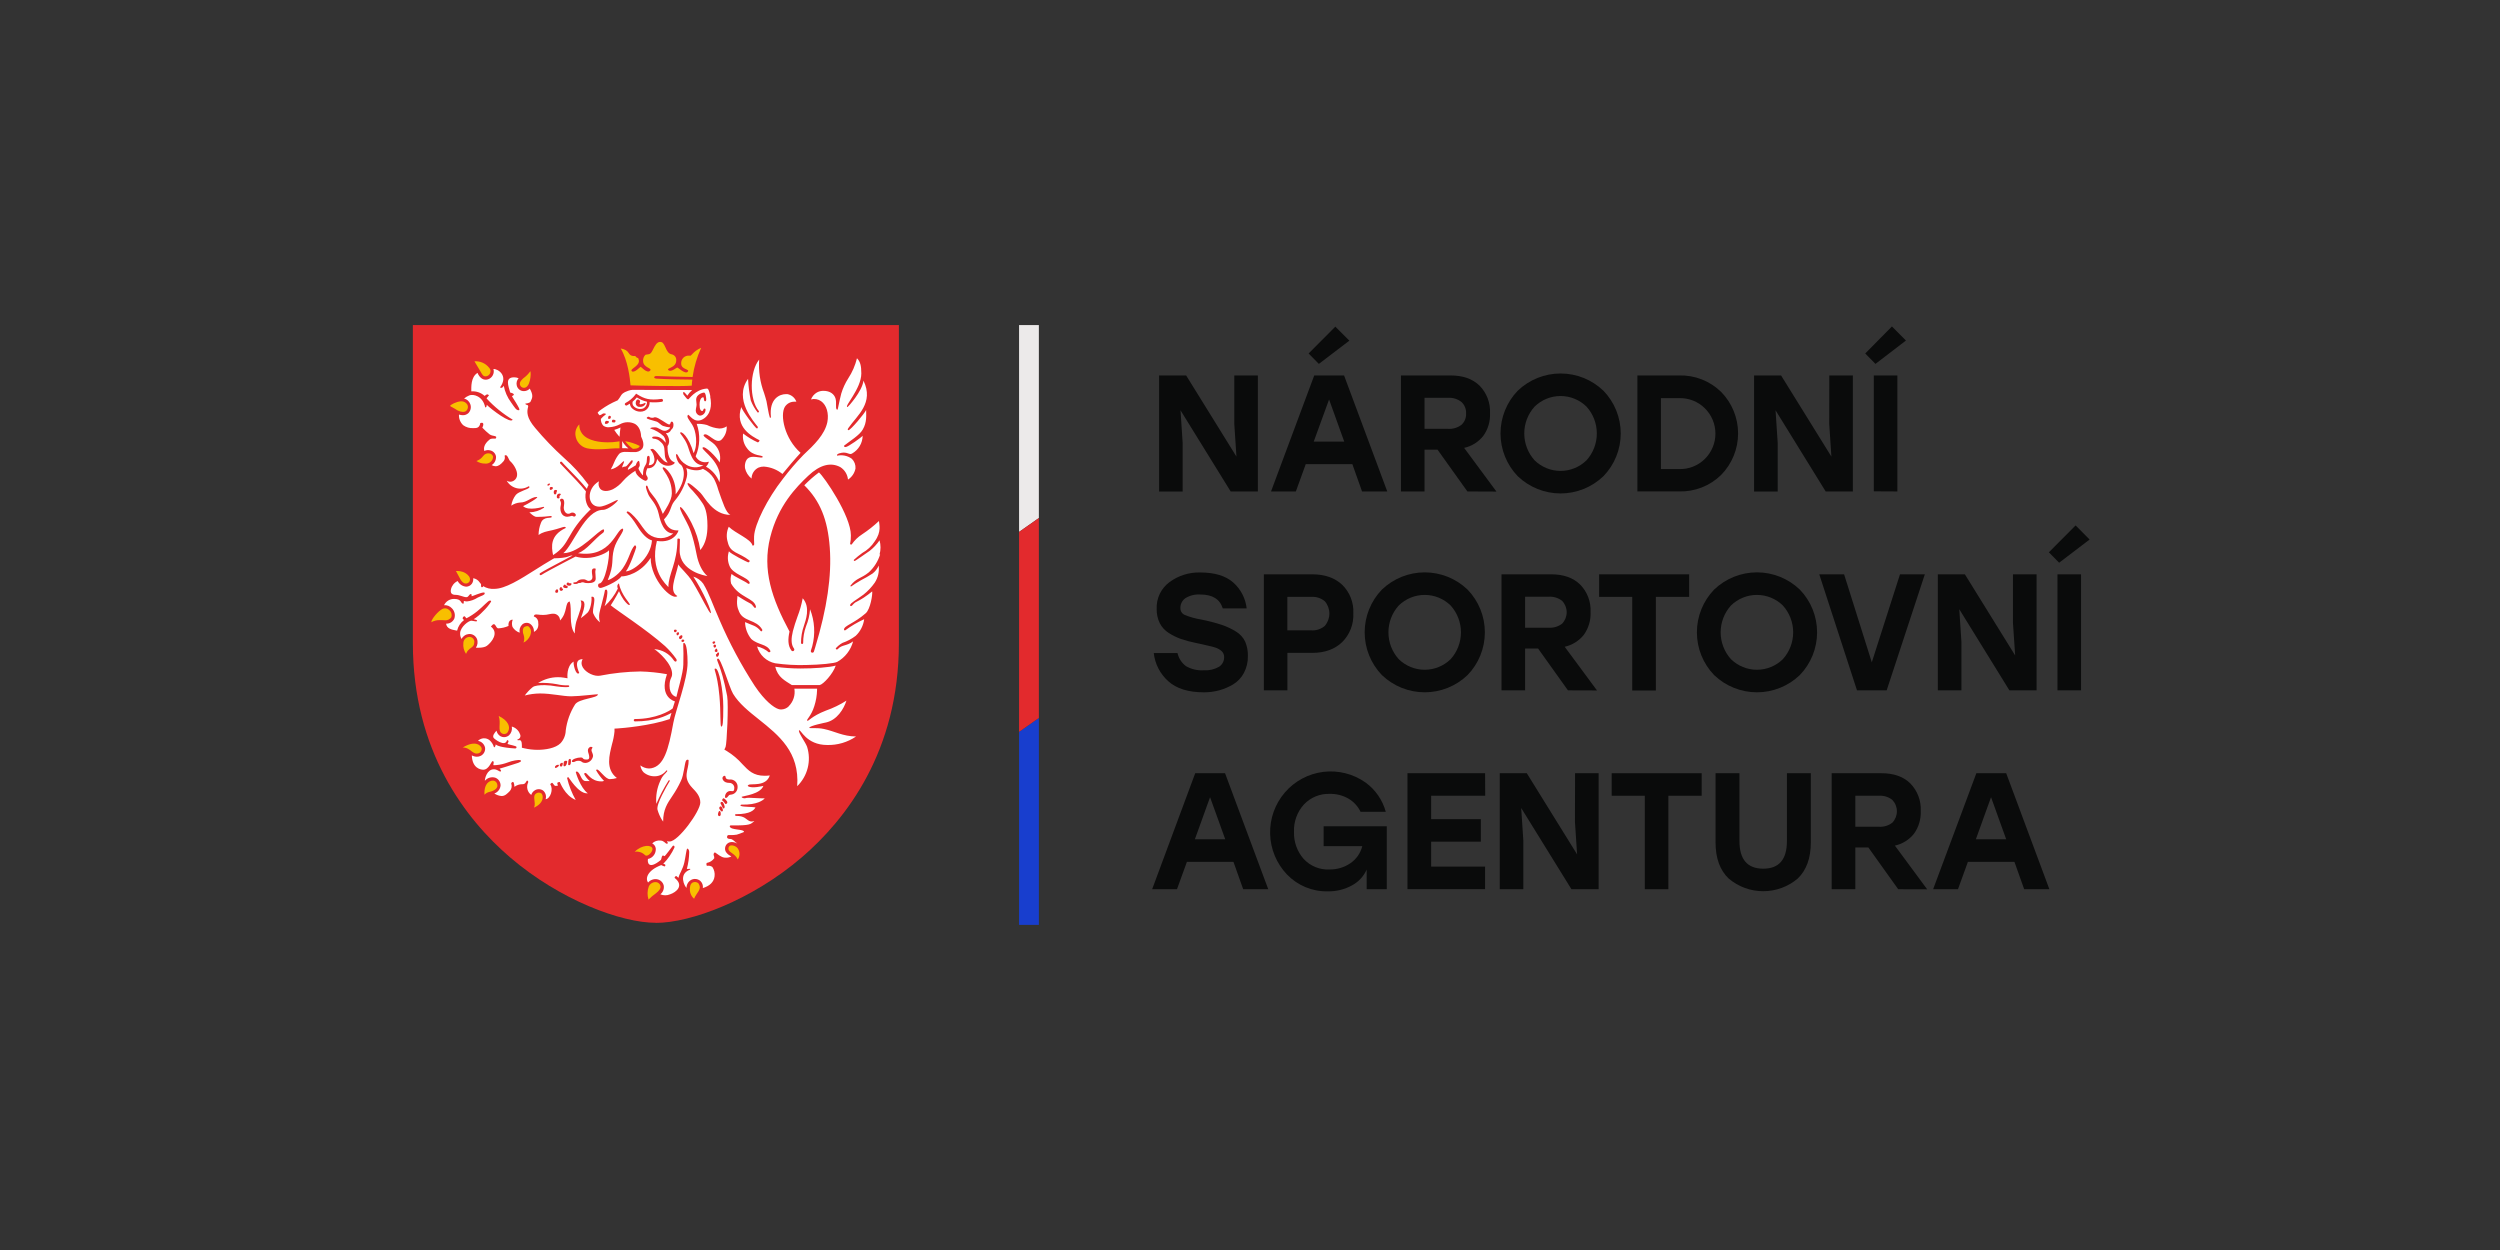
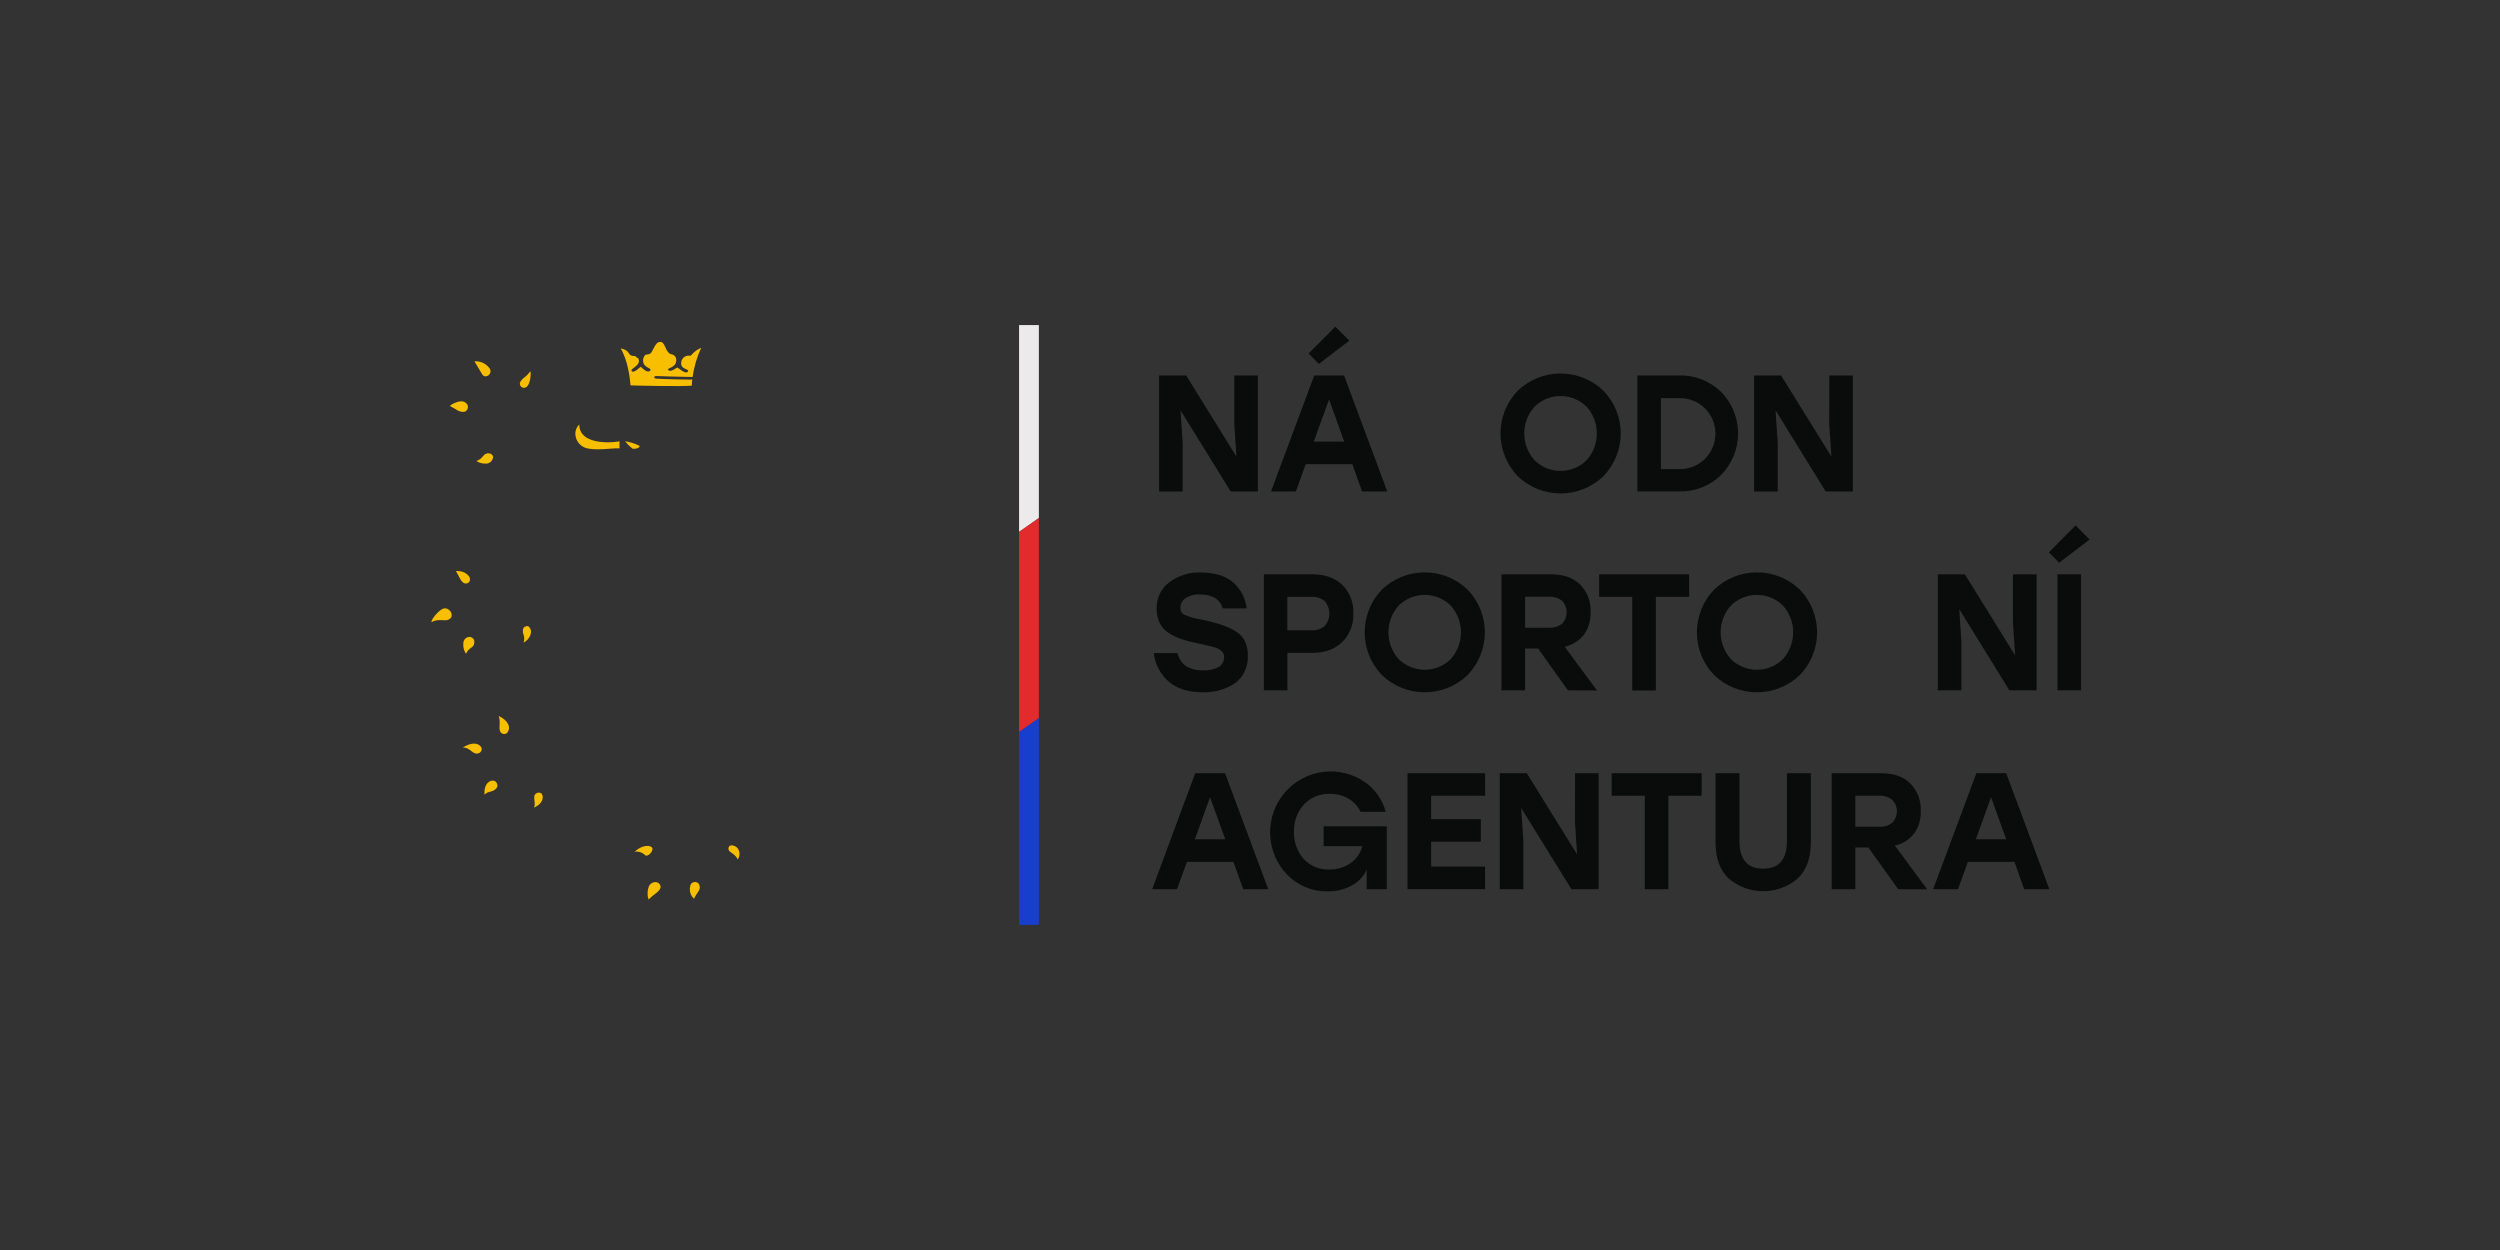
<svg xmlns="http://www.w3.org/2000/svg" width="256" height="128" viewBox="0 0 256 128" fill="none">
  <rect x="0" y="0" width="256" height="128" fill="#333333" stroke="none" />
  <g clip-path="url(#clip0_1362_517)">
-     <path d="M67.165 94.495C63.626 94.495 57.36 92.191 52.222 87.784C47.685 83.891 42.277 76.918 42.277 65.841V33.284H92.046V65.85C92.046 76.937 86.641 83.901 82.101 87.793C76.97 92.191 70.703 94.504 67.159 94.504" fill="#E32A2D" />
-     <path d="M60.568 76.822C60.568 76.965 60.73 77.183 60.73 77.409C60.703 77.596 60.614 77.768 60.478 77.897C60.342 78.027 60.166 78.108 59.98 78.125C59.484 78.125 59.662 77.902 59.198 77.902C58.969 77.902 58.832 78.036 58.733 78.036C58.635 78.036 58.559 78.036 58.559 77.956C58.559 77.732 59.125 77.566 59.465 77.566C59.805 77.566 59.582 77.777 60.04 77.777C60.129 77.777 60.339 77.806 60.339 77.534C60.339 77.263 60.202 77.058 60.202 76.873C60.193 76.782 60.217 76.691 60.27 76.617C60.322 76.543 60.4 76.491 60.489 76.47C60.593 76.47 60.67 76.505 60.67 76.553C60.67 76.601 60.568 76.678 60.568 76.822ZM58.463 77.95C58.463 78.368 58.317 78.356 58.266 78.356C58.254 78.356 58.242 78.354 58.231 78.349C58.22 78.345 58.21 78.338 58.202 78.329C58.194 78.32 58.188 78.31 58.184 78.298C58.18 78.287 58.179 78.275 58.18 78.263C58.18 77.672 58.32 77.713 58.368 77.713C58.416 77.713 58.463 77.713 58.463 77.95ZM58.082 77.969C58.082 78.026 58.025 78.471 57.789 78.471C57.691 78.471 57.703 78.394 57.703 78.301C57.703 77.921 57.834 77.902 57.967 77.902C58.037 77.902 58.082 77.927 58.082 77.969ZM57.633 78.177C57.633 78.218 57.605 78.496 57.462 78.496C57.319 78.496 57.325 78.384 57.325 78.314C57.325 78.173 57.51 78.109 57.554 78.109C57.564 78.108 57.574 78.109 57.584 78.112C57.593 78.115 57.602 78.12 57.61 78.126C57.617 78.133 57.623 78.141 57.627 78.151C57.632 78.16 57.634 78.17 57.633 78.18M57.242 78.378C57.242 78.458 56.994 78.634 56.925 78.634C56.855 78.634 56.826 78.633 56.826 78.566C56.826 78.371 57.08 78.317 57.115 78.317C57.15 78.317 57.233 78.298 57.233 78.378M68.284 69.036C67.391 68.874 66.486 68.781 65.579 68.758C64.191 68.777 62.807 68.921 61.445 69.19C61.376 69.2 61.306 69.205 61.236 69.206C60.6 69.206 59.751 68.713 59.582 68.119C59.551 68.016 59.543 67.907 59.557 67.8C59.571 67.693 59.608 67.591 59.665 67.499C59.401 67.499 58.733 67.563 59.315 68.912C58.972 69.276 58.66 67.931 58.749 67.742C57.961 68.199 58.114 69.455 58.114 69.455L57.729 69.391C57.532 69.359 57.333 69.344 57.134 69.343C56.415 69.347 55.711 69.553 55.103 69.938C55.75 69.903 56.399 69.946 57.036 70.065C57.407 70.152 57.787 70.19 58.168 70.18C58.225 70.18 58.282 70.18 58.288 70.251C58.295 70.321 58.253 70.343 58.196 70.35C58.111 70.362 58.025 70.367 57.939 70.366C57.625 70.363 57.311 70.337 57.001 70.289C56.597 70.211 56.188 70.167 55.777 70.158C55.255 70.158 54.747 70.19 54.524 70.382C54.227 70.627 53.962 70.908 53.736 71.219C54.248 71.085 54.774 71.015 55.303 71.011C56.489 71.011 57.621 71.302 58.482 71.302C59.344 71.302 61.229 71.059 61.229 71.101C61.229 71.497 59.274 71.529 58.886 72.136C58.378 72.941 58.052 73.849 57.932 74.795C57.919 75.283 57.729 75.749 57.398 76.106C56.88 76.626 55.831 76.783 55.045 76.783C54.589 76.781 54.133 76.729 53.688 76.626L53.44 76.566V76.307C53.44 75.434 52.957 76.003 52.982 75.716C53.04 75.708 53.096 75.686 53.143 75.652C53.191 75.618 53.23 75.573 53.256 75.52C53.283 75.467 53.296 75.409 53.294 75.35C53.293 75.291 53.278 75.234 53.249 75.182C53.183 74.993 53.072 74.823 52.925 74.687C52.779 74.55 52.602 74.452 52.41 74.399C52.44 74.56 52.429 74.726 52.38 74.882C52.33 75.038 52.244 75.18 52.127 75.294C51.983 75.416 51.801 75.484 51.612 75.486C51.479 75.485 51.349 75.45 51.233 75.383C51.134 75.321 51.048 75.239 50.98 75.142C50.913 75.046 50.865 74.936 50.839 74.821C50.658 75.032 50.397 75.329 50.547 75.559C50.623 75.677 51.717 76.518 51.911 75.821C51.93 75.751 52.073 75.821 52.073 75.907C52.073 75.994 51.952 76.169 51.977 76.182C52.184 76.275 52.871 76.371 52.89 76.483C52.909 76.595 52.833 76.646 52.737 76.642C51.303 76.55 50.887 76.345 50.757 76.233C50.757 76.412 50.617 76.598 50.575 76.496C50.496 76.225 50.342 75.982 50.13 75.796C49.959 75.658 49.743 75.589 49.525 75.601C49.306 75.614 49.099 75.707 48.944 75.863C49.123 75.893 49.288 75.976 49.417 76.102C49.547 76.228 49.636 76.391 49.672 76.569C49.693 76.737 49.66 76.906 49.581 77.054C49.501 77.202 49.378 77.322 49.227 77.397C49.105 77.459 48.97 77.491 48.833 77.489C48.652 77.486 48.474 77.439 48.315 77.352C48.353 78.662 49.212 78.819 49.485 78.819C50.073 78.819 50.321 77.94 50.439 77.94C50.687 77.94 50.439 78.359 50.553 78.359C50.95 78.351 51.344 78.287 51.723 78.167C51.962 78.1 52.143 78.01 52.359 77.953C52.906 77.809 53.351 77.774 53.351 77.918C53.351 78.061 52.919 78.161 52.451 78.311C51.984 78.461 51.402 78.646 51.154 78.71C51.358 78.883 51.332 79.007 51.224 79.007C51.116 79.007 50.906 78.774 50.572 78.774C49.866 78.774 49.638 79.733 49.65 79.953C49.777 79.802 49.945 79.691 50.134 79.635C50.322 79.578 50.523 79.578 50.712 79.634C50.878 79.695 51.02 79.807 51.118 79.955C51.216 80.103 51.264 80.278 51.256 80.455C51.236 80.635 51.165 80.806 51.053 80.947C50.94 81.089 50.79 81.195 50.62 81.254C50.843 81.404 51.1 81.493 51.367 81.513C51.71 81.513 51.933 81.283 52.216 80.992C52.301 80.892 52.358 80.771 52.383 80.641C52.407 80.512 52.398 80.379 52.356 80.254C52.33 80.139 52.492 80.062 52.524 80.069C52.687 80.1 52.651 80.593 52.69 80.564C52.915 80.396 53.188 80.304 53.469 80.302C53.593 80.302 53.748 80.324 53.923 79.982C53.984 79.864 54.127 79.982 54.082 80.123C53.977 80.34 53.951 80.587 54.009 80.82C54.067 81.054 54.206 81.26 54.4 81.401C54.453 81.223 54.565 81.069 54.718 80.963C54.849 80.864 55.009 80.811 55.173 80.811C55.337 80.811 55.496 80.864 55.627 80.963C55.748 81.071 55.835 81.211 55.879 81.367C55.922 81.523 55.92 81.688 55.872 81.842C56.362 81.781 56.689 80.816 56.352 80.334C56.324 80.289 56.479 80.155 56.54 80.155C56.6 80.155 56.762 80.474 56.858 80.474C56.951 80.477 57.044 80.467 57.134 80.446C57.097 80.36 57.074 80.27 57.064 80.177C57.064 80.126 57.281 80.059 57.316 80.075C57.35 80.091 57.802 81.443 58.95 81.916C58.557 81.214 58.261 80.461 58.072 79.679C58.072 79.64 58.152 79.57 58.196 79.579C58.241 79.589 59.201 81.238 60.104 81.238H60.193C59.414 80.66 58.956 79.106 58.959 79.059C58.962 79.011 59.083 78.992 59.128 79.02C59.484 79.244 59.493 79.979 59.977 79.979H60.387C60.149 79.775 59.954 79.526 59.811 79.247C59.811 79.212 59.878 79.148 59.948 79.148C60.145 79.148 60.498 80.014 61.566 80.014C61.664 80.022 61.763 80.004 61.852 79.963C61.535 79.637 61.261 79.271 61.038 78.873C61.044 78.853 61.055 78.835 61.071 78.821C61.087 78.807 61.107 78.799 61.127 78.796C61.391 78.796 61.98 79.784 62.444 79.784C62.69 79.78 62.934 79.742 63.169 79.669C61.97 78.755 62.412 77.291 62.669 76.208C62.794 75.784 62.879 75.35 62.924 74.91V74.61L63.223 74.594C63.744 74.565 66.599 74.316 68.577 73.635C68.577 73.635 68.634 73.412 68.761 72.996C68.192 73.316 67.057 73.872 65.019 73.872C64.987 73.872 64.956 73.859 64.934 73.836C64.911 73.814 64.898 73.782 64.898 73.75C64.898 73.718 64.911 73.687 64.934 73.665C64.956 73.642 64.987 73.629 65.019 73.629C67.187 73.629 68.561 72.808 68.885 72.542C68.961 72.287 69.111 71.82 69.111 71.82C69.111 71.82 67.467 71.43 68.29 69.062M58.966 52.715C58.967 52.738 58.964 52.76 58.956 52.781C58.949 52.803 58.937 52.822 58.922 52.839C58.907 52.855 58.889 52.869 58.868 52.879C58.848 52.888 58.826 52.893 58.803 52.894C58.673 52.894 58.651 52.821 58.556 52.821C58.407 52.866 58.255 52.898 58.101 52.916C57.465 52.916 57.382 52.277 57.382 52.066C57.382 51.855 57.443 51.747 57.443 51.545C57.443 51.344 57.341 51.277 57.341 51.207C57.341 51.136 57.452 51.063 57.497 51.063C57.758 51.063 57.776 51.325 57.776 51.529C57.776 51.734 57.729 51.823 57.729 51.97C57.729 52.328 57.942 52.61 58.187 52.61C58.431 52.61 58.39 52.488 58.613 52.488C58.687 52.484 58.76 52.502 58.823 52.541C58.886 52.58 58.936 52.637 58.966 52.706M57.424 50.641C57.424 50.702 57.284 50.727 57.284 50.842C57.284 50.89 57.303 50.89 57.303 50.932C57.302 50.947 57.298 50.962 57.291 50.976C57.285 50.99 57.275 51.002 57.264 51.013C57.252 51.023 57.239 51.03 57.224 51.035C57.209 51.04 57.194 51.042 57.179 51.04C57.023 51.04 57.017 50.938 57.017 50.865C57.017 50.568 57.22 50.545 57.303 50.545C57.386 50.545 57.424 50.587 57.424 50.651M57.042 50.245C57.042 50.356 56.978 50.325 56.978 50.481C56.978 50.52 56.962 50.557 56.935 50.585C56.908 50.613 56.871 50.63 56.832 50.631C56.73 50.631 56.702 50.494 56.702 50.389C56.702 50.232 56.788 50.168 56.87 50.168C56.953 50.168 57.042 50.187 57.042 50.245ZM56.613 49.97C56.613 50.146 56.39 50.168 56.365 50.168C56.34 50.168 56.292 50.133 56.292 50.056C56.292 49.912 56.33 49.864 56.454 49.864C56.521 49.864 56.613 49.864 56.613 49.97ZM56.33 49.564C56.33 49.596 56.222 49.727 56.149 49.727C56.076 49.727 56.044 49.708 56.044 49.663C56.044 49.618 56.168 49.513 56.235 49.513C56.301 49.513 56.33 49.532 56.33 49.564ZM60.012 50.331C59.423 49.596 58.657 48.813 58.104 48.238C57.786 47.896 57.51 47.627 57.366 47.458C57.357 47.447 57.351 47.434 57.346 47.42C57.343 47.407 57.341 47.392 57.343 47.378C57.344 47.364 57.348 47.35 57.355 47.337C57.362 47.325 57.371 47.313 57.382 47.304C57.392 47.294 57.404 47.286 57.417 47.28C57.43 47.274 57.444 47.271 57.459 47.271C57.473 47.271 57.487 47.274 57.5 47.28C57.513 47.286 57.525 47.294 57.535 47.304C57.672 47.468 57.932 47.733 58.263 48.072C58.797 48.618 59.516 49.35 60.094 50.059C60.14 49.921 60.198 49.787 60.269 49.66L60.212 49.583C59.495 48.594 58.669 47.69 57.751 46.886C56.696 45.933 55.709 44.906 54.797 43.815C53.91 42.763 53.942 42.181 54.076 41.676C54.158 41.376 53.799 41.536 53.799 41.322C53.907 41.322 54.254 41.277 54.333 41.117C54.524 40.727 54.632 40.478 54.248 39.794C54.172 39.874 54.082 39.937 53.982 39.981C53.882 40.025 53.775 40.048 53.666 40.05C53.498 40.058 53.333 40.007 53.197 39.907C53.062 39.807 52.965 39.663 52.922 39.5C52.885 39.367 52.883 39.226 52.915 39.091C52.947 38.956 53.013 38.832 53.106 38.73C52.961 38.668 52.806 38.637 52.648 38.637C51.694 38.637 52.047 39.491 52.245 40.197C52.353 40.238 52.562 40.238 52.626 40.42C52.626 40.453 52.461 40.545 52.423 40.571C52.489 40.708 52.639 40.906 52.82 41.21C53.052 41.613 53.322 42.009 53.112 42.009C52.852 42.009 52.712 41.74 52.33 41.2C51.956 40.698 51.702 40.117 51.586 39.5C51.545 39.57 51.405 39.82 51.202 39.669C52.102 38.458 50.967 37.752 50.528 37.787C50.589 37.991 50.57 38.211 50.474 38.401C50.403 38.55 50.291 38.674 50.151 38.76C50.011 38.845 49.849 38.887 49.685 38.88C49.517 38.88 49.129 38.749 48.897 38.183C48.2 38.608 48.261 39.66 48.261 40.075C48.508 40.056 48.756 40.087 48.991 40.167C49.225 40.247 49.441 40.375 49.625 40.542C49.625 40.542 49.828 40.379 49.889 40.379C49.959 40.39 50.025 40.425 50.073 40.478C50.073 40.504 49.806 40.779 49.825 40.798C50.605 41.647 51.504 42.378 52.492 42.968C52.327 43.447 50.289 41.907 49.844 41.453C49.844 41.68 49.755 41.718 49.685 41.718C49.453 40.536 48.445 40.325 48.061 40.488C47.866 40.565 47.684 40.672 47.523 40.807C47.669 40.843 47.804 40.915 47.915 41.017C48.026 41.118 48.11 41.246 48.159 41.389C48.217 41.547 48.228 41.718 48.191 41.881C48.155 42.045 48.072 42.195 47.953 42.312C47.797 42.451 47.594 42.524 47.387 42.517C47.255 42.513 47.125 42.492 46.999 42.453C46.986 42.656 47.019 42.859 47.094 43.047C47.17 43.236 47.286 43.405 47.434 43.543C47.733 43.759 48.097 43.864 48.464 43.84C48.76 43.84 49.1 43.859 49.186 43.316C49.723 43.156 49.39 43.792 49.39 43.792C49.621 44.039 49.871 44.269 50.137 44.479C50.455 44.713 51.017 44.569 50.747 44.917C50.598 44.917 50.299 44.876 50.146 45C49.51 45.508 49.533 45.93 49.587 46.179C49.777 46.09 49.993 46.068 50.197 46.119C50.343 46.151 50.476 46.225 50.581 46.331C50.686 46.438 50.758 46.573 50.788 46.72C50.806 46.897 50.774 47.076 50.696 47.237C50.618 47.397 50.497 47.532 50.346 47.627C50.469 47.7 50.608 47.74 50.75 47.745C51.02 47.745 51.262 47.586 51.58 47.209C51.637 47.132 51.675 47.042 51.691 46.948C51.706 46.853 51.699 46.756 51.669 46.665C51.943 46.416 52.092 47.084 52.222 47.202C52.671 47.605 52.992 48.247 52.95 48.656C52.944 48.763 52.913 48.868 52.861 48.961C52.809 49.055 52.736 49.135 52.648 49.196C52.529 49.281 52.387 49.328 52.241 49.331C52.117 49.328 51.995 49.293 51.889 49.228C51.996 49.414 52.139 49.577 52.309 49.707C52.48 49.837 52.674 49.931 52.881 49.985C53.089 50.038 53.304 50.05 53.516 50.019C53.727 49.988 53.931 49.914 54.114 49.804C54.187 49.765 54.235 49.877 54.216 49.906C54.076 50.126 53.144 50.305 52.823 50.673C52.574 50.995 52.412 51.376 52.353 51.779C52.62 51.594 52.932 51.484 53.256 51.459C53.977 51.459 54.387 50.887 54.969 50.887C55.287 50.887 53.968 51.654 53.564 51.827C54.098 52.364 55.596 51.9 55.634 51.9C55.672 51.9 55.719 51.9 55.719 51.983C55.271 52.285 54.746 52.453 54.206 52.466C54.483 52.709 54.712 52.929 54.956 52.929C56.32 52.929 56.495 52.731 56.495 52.929C56.495 53.127 55.634 52.817 55.383 53.568C55.23 53.955 55.151 54.367 55.15 54.783C55.605 54.463 55.936 54.431 56.553 54.291C57.169 54.15 57.656 53.949 57.786 53.949C57.916 53.949 57.967 54.048 57.926 54.067C56.317 54.821 56.457 55.984 56.635 56.844C58.489 55.652 57.882 54.668 60.498 52.14C60.151 51.964 59.815 51.181 59.999 50.312M63.534 43.776C63.33 43.878 63.117 43.96 62.898 44.022C63.039 44.25 63.199 44.464 63.379 44.661L63.445 44.722C63.46 44.401 63.492 44.081 63.541 43.763M66.106 41.344C66.053 41.452 65.968 41.54 65.862 41.597C65.757 41.654 65.637 41.678 65.518 41.664C65.46 41.671 65.402 41.664 65.347 41.645C65.292 41.625 65.242 41.593 65.202 41.551C65.161 41.509 65.131 41.458 65.114 41.402C65.097 41.346 65.092 41.287 65.102 41.229C65.102 41.114 65.168 40.91 65.318 40.91C65.347 40.909 65.376 40.914 65.403 40.924C65.431 40.934 65.456 40.95 65.477 40.971C65.498 40.991 65.516 41.015 65.527 41.042C65.539 41.069 65.546 41.097 65.547 41.127C65.547 41.197 65.493 41.258 65.493 41.328C65.493 41.398 65.547 41.402 65.61 41.402C65.766 41.379 65.915 41.328 66.052 41.252C66.1 41.252 66.106 41.315 66.106 41.347M66.246 41.136C65.878 41.051 65.527 40.902 65.21 40.695C65.085 40.854 64.943 40.997 64.787 41.124C64.757 41.215 64.755 41.313 64.781 41.405C64.807 41.497 64.86 41.58 64.933 41.641C65.06 41.757 65.217 41.834 65.385 41.865C65.554 41.897 65.727 41.88 65.887 41.817C66.008 41.752 66.107 41.653 66.172 41.532C66.237 41.411 66.265 41.273 66.252 41.136M72.319 40.91C72.319 40.983 72.3 41.092 72.207 41.092C72.02 41.092 72.137 40.679 71.991 40.679C71.896 40.679 71.635 40.798 71.635 41.446C71.635 41.971 71.778 42.086 71.909 42.086C72.039 42.086 71.994 41.836 72.156 41.836C72.18 41.836 72.202 41.845 72.218 41.861C72.235 41.877 72.245 41.899 72.246 41.923C72.251 42.004 72.24 42.085 72.213 42.162C72.187 42.239 72.145 42.309 72.09 42.369C72.035 42.429 71.969 42.477 71.895 42.51C71.821 42.543 71.741 42.561 71.66 42.562C71.547 42.536 71.445 42.474 71.371 42.384C71.296 42.295 71.253 42.183 71.247 42.066C71.247 41.827 71.33 41.622 71.33 41.427C71.33 41.232 71.285 41.092 71.285 40.919C71.285 40.405 71.921 40.2 72.099 40.2C72.277 40.2 72.319 40.839 72.319 40.91ZM67.89 40.986C67.893 41.004 67.892 41.023 67.887 41.04C67.883 41.058 67.875 41.075 67.864 41.089C67.853 41.104 67.839 41.116 67.823 41.125C67.808 41.135 67.79 41.141 67.772 41.143C67.359 41.208 66.939 41.221 66.523 41.181C66.531 41.364 66.487 41.545 66.394 41.702C66.301 41.859 66.165 41.986 66.001 42.066C65.865 42.127 65.718 42.157 65.569 42.156C65.267 42.155 64.975 42.041 64.752 41.836C64.607 41.707 64.517 41.528 64.498 41.335C64.395 41.403 64.289 41.466 64.18 41.523C64.16 41.528 64.139 41.528 64.119 41.523C64.094 41.523 64.068 41.516 64.046 41.502C64.025 41.489 64.007 41.469 63.995 41.446C63.98 41.414 63.977 41.377 63.989 41.343C64 41.309 64.024 41.281 64.056 41.264C64.448 41.058 64.79 40.769 65.06 40.417L65.133 40.309L65.245 40.376C65.992 40.846 66.516 41.015 67.731 40.849C67.767 40.844 67.803 40.854 67.832 40.876C67.86 40.898 67.879 40.931 67.883 40.967M63.032 43.083C63.032 43.159 62.994 43.262 62.911 43.262C62.828 43.262 62.66 43.262 62.66 43.182C62.66 43.102 62.66 42.974 62.79 42.974C62.863 42.974 63.032 43.006 63.032 43.083ZM62.552 42.696C62.552 42.757 62.526 42.894 62.399 42.894C62.272 42.894 62.266 42.859 62.266 42.818C62.266 42.776 62.285 42.578 62.399 42.578C62.514 42.578 62.552 42.632 62.552 42.696ZM62.116 43.096C62.193 43.096 62.352 43.096 62.352 43.201C62.352 43.306 62.196 43.409 62.069 43.409C61.941 43.409 61.941 43.37 61.941 43.319C61.941 43.268 61.97 43.096 62.116 43.096ZM72.742 40.596L72.703 40.427C72.637 40.13 72.551 39.769 72.385 39.788C71.18 39.877 70.551 40.894 70.478 40.894C70.354 40.894 70.252 40.727 70.103 40.542C70.001 40.417 69.956 40.392 69.956 40.222C69.956 39.98 70.249 40.341 70.379 40.52C70.515 40.302 70.684 40.107 70.878 39.941C70.08 39.941 64.816 39.922 64.755 39.922C64.613 39.933 64.473 39.963 64.339 40.011C63.763 40.213 63.677 40.353 63.537 40.587C63.464 40.712 63.381 40.832 63.289 40.945L63.235 41.005L63.159 41.034C62.598 41.275 62.065 41.576 61.569 41.932L61.535 41.958C61.408 42.035 61.295 42.133 61.201 42.249C61.201 42.249 61.201 42.325 61.391 42.523C61.501 42.503 61.602 42.455 61.687 42.383C61.817 42.281 62.142 42.341 62.005 42.459C61.829 42.585 61.669 42.732 61.528 42.897C61.519 43.146 61.603 43.389 61.763 43.578C61.939 43.713 62.16 43.774 62.38 43.748C62.763 43.729 63.138 43.626 63.477 43.447C63.711 43.315 63.973 43.242 64.241 43.235C64.509 43.228 64.775 43.286 65.016 43.406C65.292 43.569 65.623 43.93 65.652 44.706C65.839 45.087 66.005 45.598 65.76 45.953C65.655 46.076 65.522 46.172 65.371 46.231C65.221 46.29 65.058 46.311 64.898 46.291H64.58C64.215 46.291 63.706 46.186 63.407 46.47C63.193 46.735 63.02 47.03 62.892 47.346C62.794 47.594 62.678 47.834 62.545 48.065C63.305 47.928 63.738 47.231 63.871 47.231C64.005 47.231 63.712 47.659 63.709 47.87C63.815 47.804 63.938 47.77 64.062 47.771C64.211 47.771 64.606 47.132 64.698 47.132C64.79 47.132 64.79 47.177 64.79 47.225C64.79 47.493 64.288 47.787 64.288 48.091C64.288 48.174 65.035 47.669 65.114 47.637C65.114 47.544 65.264 47.193 65.413 47.193C65.461 47.193 65.512 47.455 65.512 47.624C65.512 47.793 65.381 47.861 65.381 47.979C65.381 48.097 65.839 48.765 65.839 48.666C65.839 47.599 66.237 47.749 66.237 47.106C66.237 46.653 66.354 46.681 66.412 46.681C66.469 46.681 66.535 46.707 66.535 47.001C66.537 47.219 66.499 47.435 66.424 47.64C67.397 47.64 66.955 46.387 66.615 46.074C66.548 46.01 66.752 45.962 66.784 45.962C67.206 45.962 67.782 47.359 68.373 47.359C68.193 47.143 68.089 46.873 68.078 46.592C68.02 46.077 68.132 45.633 67.635 45.24C67.541 45.141 67.427 45.061 67.302 45.006C67.176 44.952 67.041 44.922 66.904 44.92C66.875 44.919 66.847 44.909 66.824 44.889C66.802 44.87 66.786 44.844 66.78 44.815C66.78 44.751 66.815 44.7 67.098 44.7C67.381 44.7 67.734 44.792 68.166 45.339C68.172 45.1 68.099 44.865 67.96 44.671C67.566 44.305 67.096 44.032 66.583 43.872C66.583 43.872 66.558 43.754 67.073 43.754C67.422 43.754 67.709 44.115 68.068 44.115C68.357 44.115 68.624 43.872 68.624 43.767C68.386 43.748 68.151 43.699 67.925 43.623C67.661 43.54 67.464 43.242 67.229 43.169C66.688 42.996 66.224 42.916 66.224 42.801C66.224 42.757 66.316 42.67 66.412 42.67C66.507 42.67 66.535 42.782 66.784 42.782C66.974 42.782 66.955 42.725 67.085 42.725C67.435 42.725 68.316 43.466 68.513 43.466C68.71 43.466 68.612 43.175 68.786 43.175C68.961 43.175 68.961 43.438 68.961 43.511C68.966 43.607 68.947 43.702 68.906 43.789C68.866 43.876 68.805 43.951 68.729 44.01C68.685 44.117 68.609 44.207 68.512 44.27C68.415 44.332 68.301 44.363 68.186 44.358C68.316 44.495 68.761 45.131 68.357 45.675C68.357 45.949 68.316 47.097 69.076 47.34C69.216 47.541 68.023 48.183 67.292 46.998C67.21 47.423 66.993 47.982 66.281 47.956C65.963 48.749 66.329 48.669 66.329 48.986C66.328 49.05 66.302 49.112 66.257 49.157C66.212 49.203 66.151 49.23 66.087 49.232C65.976 49.232 65.07 48.736 65.07 48.203C64.594 48.484 64.165 48.839 63.798 49.254C63.512 49.599 63.162 49.884 62.768 50.094C62.218 50.35 61.722 50.337 61.468 50.059C61.381 49.952 61.324 49.824 61.301 49.688C61.278 49.552 61.291 49.413 61.337 49.283C59.996 50.059 60.129 51.884 61.36 51.884C62.059 51.884 63.267 51.056 63.267 51.213C63.267 51.37 62.291 52.21 61.748 52.21C59.916 52.21 58.708 55.783 57.684 56.646C59.404 56.646 61.312 54.208 61.817 54.208C61.865 54.208 61.903 54.444 61.757 54.55C60.841 55.205 60.097 56.326 59.188 56.646C62.625 57.17 63.105 54.131 63.773 54.131C64.005 54.364 63.137 55.198 62.873 56.202C62.555 57.435 62.937 57.701 62.237 59.398C62.441 59.398 63.261 58.934 63.773 58.196C64.45 57.218 64.548 56.301 64.99 55.857C65.06 55.786 65.146 55.946 65.146 56.045C65.146 56.144 64.44 58.148 64.084 58.509C64.752 58.509 66.612 57.231 66.764 55.339C66.24 55.192 65.747 54.671 65.267 53.891C64.377 52.453 64.068 52.581 64.199 52.402C64.329 52.223 64.943 52.865 65.267 53.255C65.591 53.645 65.951 54.297 66.405 54.681C66.771 54.967 67.223 55.118 67.686 55.108C68.15 55.098 68.595 54.928 68.949 54.626C67.995 54.626 67.635 53.456 67.461 52.658C67.213 51.523 66.577 51.098 66.373 50.599C66.135 50.018 66.071 49.727 66.23 49.727C66.342 49.727 66.319 49.979 66.548 50.337C66.939 50.909 67.238 50.977 67.871 52.626C68.084 52.271 68.796 51.267 68.796 50.529C68.796 48.822 67.699 48.062 67.871 47.873C68.043 47.685 69.305 48.89 69.181 50.631C70.379 49.097 70.055 47.8 69.689 47.573C69.324 47.346 69.165 46.55 69.244 46.515C69.467 46.406 69.425 47.093 70.278 47.592C70.541 47.753 70.841 47.843 71.15 47.852C71.458 47.862 71.763 47.791 72.036 47.646C70.847 47.646 70.64 46.167 70.36 45.502C70.08 44.837 69.623 44.399 69.645 44.326C69.728 44.061 70.522 44.668 71.028 46.406C71.492 45.534 71.266 44.093 70.894 43.508C70.576 42.993 70.258 42.683 70.452 42.485C70.561 42.37 71.041 43.444 71.966 42.929C72.78 42.469 72.919 41.52 72.722 40.619M63.712 45.892C63.944 45.892 64.151 45.892 64.348 45.917C64.093 45.708 63.877 45.453 63.712 45.166C63.712 45.39 63.712 45.623 63.712 45.892ZM73.683 47.378C73.757 47.093 73.765 46.794 73.706 46.505C73.647 46.217 73.523 45.946 73.342 45.713C73.025 45.227 71.855 44.703 72.071 44.524C72.446 44.205 73.266 45.499 73.842 45.055C74.034 44.88 74.186 44.663 74.285 44.422C74.384 44.18 74.428 43.919 74.414 43.658C74.349 43.703 74.279 43.741 74.207 43.773C74.035 43.847 73.85 43.884 73.663 43.882C73.221 43.842 72.79 43.72 72.392 43.52C72.05 43.428 71.696 43.388 71.343 43.402C71.725 44.485 71.686 45.673 71.234 46.729C71.354 46.967 71.555 47.154 71.8 47.254C72.046 47.354 72.319 47.362 72.57 47.276C72.602 47.276 72.538 47.541 72.296 47.787C72.928 48.138 73.414 48.705 73.667 49.385C74.131 47.426 71.794 46.096 71.94 45.844C72.134 45.524 73.454 46.889 73.702 47.381M72.449 58.995C71.896 58.544 71.511 57.694 71.339 56.806C70.923 54.636 70.557 53.955 70.316 53.482C70.074 53.009 69.578 52.149 69.635 51.955C69.692 51.76 70.249 52.459 70.812 53.552C71.257 54.423 71.561 55.359 71.711 56.326C72.287 55.642 72.443 54.728 72.443 53.846C72.443 52.421 72.153 51.827 71.886 51.456C71.601 51.029 71.282 50.627 70.933 50.251C70.681 50.027 70.332 49.593 70.417 49.481C70.503 49.369 71.231 49.97 71.731 50.472C72.153 50.893 73.002 52.725 74.795 52.725C74.322 52.495 74.026 51.494 73.549 50.152C73.442 49.757 73.293 49.374 73.104 49.011C72.836 48.573 72.444 48.224 71.978 48.011C71.626 48.193 71.082 48.254 70.274 47.928C70.378 48.225 70.397 48.547 70.328 48.855C70.106 49.766 69.67 50.611 69.057 51.319C68.596 51.894 68.767 52.38 67.992 53.191C68.418 54.489 69.349 54.288 69.47 54.313C69.518 54.313 69.082 55.658 67.283 55.396H67.264C66.516 58.468 68.243 59.871 68.443 60.117C68.443 58.742 69.368 57.653 69.368 55.221C69.368 55.102 69.619 55.141 69.623 55.221C69.623 55.793 69.597 55.959 69.597 56.378C69.597 58.509 72.274 58.985 72.459 58.985M73.632 66.946C73.632 67.103 73.498 67.266 73.441 67.266C73.384 67.266 73.349 67.237 73.349 67.195C73.349 67.154 73.307 67.122 73.307 67.071C73.307 66.962 73.422 66.969 73.422 66.924C73.428 66.898 73.44 66.874 73.458 66.855C73.476 66.835 73.499 66.82 73.524 66.812C73.559 66.812 73.632 66.79 73.632 66.946ZM73.352 66.764C73.209 66.764 73.183 66.678 73.183 66.633C73.183 66.588 73.218 66.595 73.231 66.576C73.244 66.556 73.231 66.508 73.257 66.483C73.287 66.449 73.329 66.427 73.374 66.422C73.382 66.423 73.389 66.424 73.396 66.428C73.403 66.431 73.409 66.436 73.414 66.441C73.419 66.447 73.423 66.453 73.425 66.461C73.428 66.468 73.429 66.475 73.428 66.483C73.428 66.508 73.47 66.572 73.47 66.608C73.47 66.643 73.495 66.764 73.352 66.764ZM73.326 66.125C73.326 66.195 73.288 66.317 73.183 66.317C73.079 66.317 73.056 66.176 73.056 66.125C73.063 66.094 73.078 66.067 73.101 66.045C73.124 66.024 73.153 66.011 73.183 66.007C73.218 66.006 73.251 66.017 73.277 66.039C73.304 66.06 73.321 66.091 73.326 66.125ZM73.237 65.761C73.237 65.872 73.114 65.927 73.056 65.927C72.999 65.927 72.958 65.844 72.958 65.786C72.958 65.729 73.056 65.674 73.114 65.674C73.171 65.674 73.237 65.69 73.237 65.761ZM73.272 68.461C73.625 68.461 74.064 70.676 74.064 72.36C74.064 74.044 74.01 74.402 73.864 74.402C73.718 74.402 73.823 72.951 73.67 71.277C73.435 68.72 72.98 68.461 73.272 68.461ZM73.52 83.392C73.52 83.28 73.603 83.044 73.66 83.044C73.838 83.044 73.8 83.392 73.8 83.437C73.795 83.474 73.777 83.508 73.75 83.533C73.723 83.558 73.688 83.573 73.651 83.574C73.559 83.574 73.52 83.459 73.52 83.392ZM73.644 82.753C73.644 82.721 73.683 82.571 73.803 82.571C73.924 82.571 74.029 82.891 74.029 82.97C74.028 83.005 74.014 83.038 73.99 83.062C73.966 83.087 73.933 83.101 73.899 83.101C73.78 83.015 73.691 82.893 73.644 82.753ZM73.905 82.497C73.853 82.414 73.808 82.326 73.768 82.235C73.778 82.2 73.799 82.168 73.828 82.145C73.858 82.122 73.894 82.11 73.931 82.111C74.093 82.111 74.21 82.571 74.21 82.628C74.21 82.686 74.166 82.791 74.093 82.791C74.02 82.791 73.981 82.638 73.905 82.497ZM74.118 82.111C74.035 82.021 73.937 81.96 73.937 81.928C73.937 81.897 74.029 81.737 74.093 81.737C74.156 81.737 74.477 81.999 74.477 82.175C74.477 82.267 74.36 82.334 74.309 82.334C74.258 82.334 74.207 82.21 74.118 82.111ZM74.309 81.711C74.153 81.711 74.249 80.999 74.783 80.999C75.046 80.999 75.193 81.123 75.193 80.625C75.179 80.498 75.119 80.38 75.024 80.296C74.928 80.211 74.805 80.165 74.678 80.168C74.042 80.168 73.975 79.727 73.975 79.682C73.975 79.637 74.029 79.442 74.207 79.442C74.385 79.442 74.153 79.822 74.7 79.822C74.812 79.808 74.925 79.819 75.032 79.856C75.138 79.892 75.235 79.953 75.315 80.032C75.395 80.112 75.456 80.21 75.492 80.317C75.529 80.424 75.541 80.538 75.527 80.65C75.52 80.838 75.443 81.017 75.312 81.151C75.181 81.285 75.004 81.365 74.818 81.376C74.538 81.376 74.563 81.711 74.309 81.711ZM70.064 65.575C70.065 65.596 70.062 65.617 70.055 65.637C70.047 65.657 70.036 65.675 70.021 65.69C70.007 65.705 69.989 65.717 69.97 65.726C69.951 65.734 69.93 65.738 69.909 65.738C69.788 65.738 69.782 65.671 69.782 65.607C69.785 65.573 69.801 65.541 69.827 65.519C69.854 65.497 69.887 65.486 69.921 65.489C70.017 65.489 70.064 65.521 70.064 65.575ZM69.88 65.185C69.876 65.249 69.852 65.309 69.811 65.357C69.769 65.405 69.713 65.438 69.651 65.451C69.549 65.451 69.53 65.31 69.53 65.252C69.53 65.195 69.705 65.048 69.763 65.048C69.82 65.048 69.88 65.048 69.88 65.185ZM69.53 64.866C69.529 64.915 69.51 64.961 69.478 64.997C69.445 65.032 69.4 65.055 69.352 65.061C69.289 65.061 69.276 64.936 69.276 64.866C69.276 64.796 69.381 64.741 69.432 64.741C69.483 64.741 69.53 64.741 69.53 64.866ZM69.295 64.591C69.292 64.632 69.273 64.671 69.242 64.699C69.212 64.727 69.171 64.742 69.13 64.741C69.041 64.741 69.012 64.655 69.012 64.591C69.012 64.527 69.034 64.476 69.152 64.476C69.27 64.476 69.295 64.511 69.295 64.591ZM60.959 58.548C60.959 58.742 61 58.915 61 59.254C61 59.593 60.682 59.711 60.231 59.711C59.779 59.711 59.865 59.625 59.662 59.625C59.458 59.625 59.566 59.701 59.299 59.701C59.09 59.701 59.271 59.8 58.88 59.8C58.772 59.8 58.699 59.765 58.699 59.701C58.699 59.637 58.81 59.625 58.908 59.625C59.163 59.625 59.096 59.321 59.716 59.321C60.069 59.321 60.034 59.484 60.307 59.484C60.358 59.481 60.408 59.468 60.453 59.446C60.499 59.423 60.54 59.392 60.573 59.354C60.607 59.315 60.632 59.271 60.648 59.222C60.664 59.174 60.67 59.123 60.666 59.072C60.666 58.909 60.609 58.784 60.609 58.5C60.609 58.215 60.784 58.206 60.845 58.206C60.905 58.206 61 58.206 61 58.273C61 58.34 60.959 58.449 60.959 58.548ZM58.524 59.772C58.524 59.819 58.508 59.976 58.295 59.976C57.999 59.976 58.021 59.813 58.021 59.772C58.021 59.73 58.145 59.625 58.168 59.625C58.18 59.627 58.191 59.633 58.2 59.642C58.209 59.651 58.214 59.663 58.215 59.676C58.215 59.701 58.241 59.72 58.314 59.72C58.387 59.72 58.524 59.72 58.524 59.772ZM57.974 59.963C58.009 59.968 58.042 59.98 58.072 60C58.102 60.019 58.127 60.045 58.145 60.075C58.146 60.095 58.143 60.114 58.136 60.133C58.129 60.151 58.118 60.168 58.105 60.182C58.091 60.196 58.075 60.207 58.056 60.215C58.038 60.222 58.019 60.226 57.999 60.225C57.78 60.225 57.662 60.145 57.662 60.075C57.662 60.005 57.761 59.858 57.837 59.858C57.913 59.858 57.904 59.963 57.974 59.963ZM57.656 60.35C57.644 60.392 57.619 60.43 57.585 60.458C57.551 60.486 57.509 60.503 57.465 60.507C57.418 60.503 57.374 60.482 57.343 60.447C57.311 60.411 57.295 60.365 57.297 60.318C57.295 60.267 57.312 60.217 57.346 60.179C57.38 60.141 57.427 60.118 57.478 60.114C57.532 60.114 57.519 60.145 57.519 60.2C57.519 60.254 57.519 60.27 57.589 60.27C57.659 60.27 57.656 60.318 57.656 60.35ZM57.153 60.564C57.153 60.584 57.149 60.603 57.141 60.621C57.132 60.639 57.121 60.655 57.106 60.669C57.091 60.682 57.074 60.692 57.056 60.698C57.037 60.704 57.017 60.706 56.998 60.705C56.893 60.705 56.855 60.644 56.855 60.587C56.855 60.529 56.905 60.35 57.042 60.35C57.179 60.35 57.153 60.494 57.153 60.564ZM80.766 72.331C80.557 72.532 80.28 72.646 79.99 72.651C79.892 72.651 79.794 72.635 79.701 72.603C79.24 72.45 78.334 71.798 77.291 70.244C75.9 68.103 74.693 65.846 73.683 63.498C73.025 62.012 72.605 60.74 72.01 59.768C71.76 59.423 71.403 59.169 70.996 59.046C72.045 60.625 72.904 62.654 72.786 62.779C72.668 62.904 71.832 61.092 70.945 59.628C70.392 58.714 69.588 58.11 69.467 57.79C69.108 59.315 68.497 60.529 69.359 61.034C68.847 61.548 66.628 59.395 66.628 57.129C65.62 58.701 64.1 59.046 63.633 59.021C63.248 59.583 61.697 60.206 61.509 60.206C61.137 60.206 61.229 59.756 61.353 59.756C61.967 59.756 62.447 57.033 62.361 56.323C62.361 56.496 61.169 57.135 60.037 57.135C59.665 57.144 59.294 57.095 58.937 56.991L57.707 57.63C56.692 58.167 55.735 58.675 55.427 58.88C55.409 58.892 55.388 58.899 55.367 58.899C55.348 58.899 55.33 58.894 55.314 58.885C55.298 58.876 55.285 58.863 55.274 58.848C55.259 58.823 55.253 58.793 55.259 58.765C55.265 58.736 55.282 58.711 55.306 58.695C55.624 58.487 56.578 57.975 57.605 57.435L58.632 56.889C58.593 56.886 58.553 56.886 58.514 56.889C58.269 56.889 58.234 57.148 56.74 57.17L56.524 57.295C55.974 57.614 55.402 57.972 54.848 58.324C53.243 59.34 51.726 60.299 50.62 60.299C50.218 60.331 49.817 60.232 49.475 60.018C49.475 60.091 49.428 60.13 49.336 60.13C49.243 60.13 49.259 59.957 49.256 59.81C49.205 59.752 49.161 59.695 49.116 59.637C49.042 59.523 48.946 59.425 48.831 59.352C48.717 59.278 48.589 59.229 48.455 59.209C48.483 59.407 48.435 59.608 48.321 59.772C48.254 59.865 48.166 59.942 48.063 59.994C47.961 60.047 47.848 60.075 47.733 60.075C47.552 60.06 47.377 59.999 47.225 59.898C47.074 59.797 46.95 59.659 46.865 59.497C46.697 59.574 46.548 59.689 46.429 59.832C46.311 59.975 46.226 60.144 46.182 60.325C46.086 60.762 46.283 60.913 46.665 60.913C47.046 60.913 47.488 61.152 47.749 61.152C48.01 61.152 48.023 60.833 48.216 60.833C48.35 60.833 48.258 61.05 48.309 61.05C48.41 61.05 49.231 60.67 49.542 60.67C49.618 60.67 49.634 60.686 49.634 60.762C49.634 60.941 49.297 60.999 48.91 61.197C48.581 61.412 48.206 61.545 47.816 61.587C47.587 61.587 47.689 61.548 47.526 61.548C47.431 61.548 47.549 61.814 47.431 61.814C47.154 61.814 47.307 61.331 46.525 61.331C46.307 61.322 46.09 61.378 45.903 61.492C45.716 61.606 45.566 61.772 45.473 61.97C45.622 61.959 45.771 61.981 45.91 62.037C46.049 62.092 46.173 62.179 46.274 62.29C46.411 62.425 46.506 62.597 46.55 62.785C46.593 62.973 46.582 63.169 46.519 63.351C46.445 63.511 46.326 63.645 46.177 63.736C46.027 63.827 45.854 63.871 45.679 63.862C45.74 64.358 46.22 64.473 46.668 64.553L46.808 64.578C46.908 64.146 47.157 63.764 47.511 63.498C47.511 63.418 47.377 63.45 47.377 63.309C47.381 63.261 47.4 63.215 47.431 63.177C47.463 63.14 47.505 63.114 47.552 63.102C47.641 63.102 47.701 63.309 47.775 63.309C48.161 63.109 48.526 62.87 48.865 62.597C49.475 62.108 49.987 61.497 50.162 61.497C50.337 61.497 50.283 61.587 50.283 61.616C50.048 61.981 49.77 62.316 49.453 62.613C49.17 62.918 48.849 63.186 48.499 63.412C48.569 63.412 48.852 63.485 48.852 63.559C48.852 63.632 48.779 63.629 48.706 63.629C48.633 63.629 48.334 63.559 48.274 63.559C47.984 63.559 47.19 64.159 47.12 64.786C47.098 65.009 47.147 65.232 47.259 65.425C47.335 65.282 47.446 65.161 47.581 65.073C47.716 64.984 47.871 64.932 48.032 64.92C48.197 64.911 48.36 64.952 48.502 65.036C48.643 65.121 48.756 65.247 48.827 65.396C48.891 65.546 48.915 65.71 48.899 65.872C48.882 66.034 48.824 66.189 48.731 66.323C48.731 66.323 49.523 66.387 49.863 66.128C50.375 65.735 51.103 64.808 50.267 64.159C50.763 63.52 50.715 64.355 51.036 64.342C51.394 64.324 51.745 64.241 52.073 64.096C52.073 64.096 51.974 63.456 52.505 63.456C52.407 63.692 52.398 63.956 52.48 64.198C52.648 64.475 52.908 64.685 53.214 64.789C53.182 64.638 53.19 64.481 53.236 64.334C53.282 64.187 53.366 64.054 53.478 63.949C53.583 63.854 53.716 63.795 53.856 63.781C53.996 63.766 54.138 63.795 54.26 63.865C54.398 63.956 54.509 64.082 54.581 64.231C54.654 64.379 54.686 64.544 54.673 64.709C55.112 64.476 55.173 64.105 55.106 63.626C55.085 63.509 55.033 63.4 54.954 63.311C54.876 63.223 54.774 63.158 54.661 63.124C54.747 62.67 55.227 63.159 56.327 62.878C56.424 62.856 56.523 62.844 56.623 62.843C56.761 62.835 56.9 62.869 57.019 62.942C57.138 63.014 57.233 63.121 57.29 63.249C57.327 63.34 57.347 63.438 57.35 63.536C58.158 62.693 57.812 61.715 58.333 61.59C58.613 62.437 58.196 64.016 58.858 64.872C58.857 64.463 58.908 64.055 59.01 63.658C59.328 62.699 59.697 61.913 59.449 61.481C59.951 61.501 60.002 61.906 59.481 63.3C59.721 63.129 59.95 62.941 60.164 62.737C60.46 62.437 60.635 61.52 60.558 61.114C61.223 60.948 60.558 62.437 60.762 62.843C60.911 63.188 61.141 63.492 61.433 63.728C61.223 62.993 61.452 62.523 61.579 61.977C61.678 61.568 61.868 60.897 61.951 60.42C62.501 60.05 61.951 62.018 61.913 62.073C62.475 61.566 62.934 60.955 63.267 60.273C63.124 59.935 63.305 59.778 63.379 59.74C63.614 60.973 64.583 61.817 64.488 61.929C64.393 62.041 64.11 61.75 63.852 61.401C63.666 61.131 63.509 60.84 63.385 60.535C63.067 61.175 62.539 61.983 62.539 61.983C63.105 62.472 66.195 64.46 68.109 66.166C68.523 66.555 68.898 66.983 69.228 67.445C69.397 67.659 69.197 67.899 69.003 67.627C68.78 67.292 68.483 67.013 68.135 66.813C67.787 66.613 67.397 66.497 66.996 66.473C67.467 66.764 68.825 67.982 68.825 69.004C68.825 69.452 68.561 69.439 68.561 70.228C68.561 71.139 69.127 71.341 69.266 71.36C69.359 70.848 69.972 68.864 69.972 68.058C70.033 66.205 69.88 65.837 70.033 65.837C70.328 65.837 70.408 67.061 70.408 67.857C70.408 69.586 69.184 72.712 68.949 74.016C68.437 76.853 67.972 78.413 66.701 78.669C66.621 78.685 66.54 78.694 66.459 78.694C66.138 78.683 65.828 78.571 65.572 78.375C65.605 78.634 65.716 78.877 65.89 79.071C66.221 79.362 66.65 79.511 67.089 79.49C67.309 79.484 67.526 79.429 67.723 79.328C67.92 79.228 68.092 79.084 68.227 78.908C68.237 78.897 68.251 78.889 68.267 78.888C68.282 78.887 68.298 78.892 68.31 78.902C68.321 78.912 68.329 78.927 68.33 78.942C68.331 78.958 68.326 78.973 68.316 78.985C68.062 79.333 67.896 79.305 67.62 79.944C67.276 80.682 67.134 81.5 67.21 82.312C67.562 81.485 67.981 80.687 68.462 79.928C68.47 79.912 68.485 79.899 68.502 79.893C68.519 79.887 68.538 79.888 68.554 79.896C68.569 79.907 68.579 79.924 68.582 79.942C68.585 79.961 68.581 79.98 68.57 79.995C68.287 80.468 67.187 82.338 67.327 82.91C67.429 83.276 67.581 83.625 67.779 83.948C67.817 84.012 67.86 84.072 67.906 84.13C67.906 82.887 68.338 82.264 68.86 81.491C69.189 81.008 69.478 80.499 69.724 79.969C70.042 79.33 70.096 78.122 70.258 77.879C70.332 77.771 70.513 77.751 70.516 77.879C70.538 78.867 69.826 79.548 70.888 80.672C71.254 81.056 71.711 81.51 71.711 82.175C71.711 83.073 69.451 86.169 68.577 86.169C68.516 86.169 68.433 86.169 68.297 86.141C68.255 86.141 68.564 86.419 68.23 86.393C68.128 86.342 67.944 86.074 67.635 86.074C67.481 86.054 67.325 86.07 67.178 86.121C67.031 86.171 66.897 86.254 66.787 86.364C66.88 86.412 66.961 86.482 67.024 86.566C67.086 86.651 67.128 86.749 67.146 86.853C67.167 87.039 67.137 87.226 67.059 87.395C66.981 87.564 66.858 87.709 66.704 87.812C66.599 87.886 66.478 87.936 66.351 87.956C66.287 88.247 66.351 89.135 67.664 88.068C67.747 88.001 67.721 87.748 67.826 87.636C67.931 87.525 67.957 87.681 68.043 87.668C68.128 87.656 68.783 86.738 68.882 86.633C68.98 86.527 69.108 86.633 69.066 86.78C68.785 87.398 68.398 87.963 67.925 88.448C67.883 88.49 68.259 88.448 68.093 88.71C68.058 88.764 67.709 88.585 67.709 88.585C66.249 89.148 66.075 89.969 66.361 90.375C66.471 90.245 66.613 90.145 66.773 90.086C66.933 90.026 67.105 90.008 67.273 90.033C67.442 90.06 67.598 90.137 67.722 90.255C67.846 90.372 67.933 90.524 67.969 90.692C67.995 90.857 67.976 91.026 67.914 91.182C67.853 91.338 67.751 91.474 67.62 91.577C67.777 91.645 67.947 91.679 68.119 91.679C68.29 91.679 68.46 91.645 68.618 91.577C69.254 91.366 70.071 90.692 69.104 89.915C69.025 89.851 69.165 89.733 69.213 89.701C69.26 89.669 69.473 89.928 69.483 89.873C69.553 89.474 69.915 89.043 70.08 88.295C70.204 87.739 70.29 86.943 70.37 86.904C70.449 86.866 70.58 87.048 70.576 87.24C70.567 87.829 70.485 88.414 70.332 88.982C70.429 88.987 70.527 88.981 70.624 88.966C70.704 88.966 70.716 89.03 70.64 89.058C69.438 89.516 70.115 90.775 70.3 90.918C70.298 90.754 70.34 90.593 70.421 90.45C70.502 90.307 70.619 90.189 70.761 90.107C70.911 90.025 71.083 89.991 71.254 90.009C71.424 90.027 71.585 90.097 71.715 90.209C71.813 90.3 71.888 90.415 71.933 90.541C71.978 90.668 71.991 90.804 71.972 90.938C72.691 90.724 73.104 90.299 73.171 89.736C73.216 89.4 73.135 89.058 72.945 88.777C72.793 88.67 72.604 88.627 72.42 88.659C72.312 88.678 72.316 88.362 72.389 88.359C72.693 88.305 72.963 88.133 73.142 87.879C73.144 87.77 73.122 87.661 73.079 87.56C73.04 87.451 73.142 87.24 73.241 87.304C73.924 87.815 74.077 87.825 74.312 87.825C74.498 87.836 74.684 87.8 74.853 87.719L74.888 87.7L74.783 87.633C74.579 87.534 74.41 87.375 74.299 87.176C74.242 87.04 74.229 86.889 74.263 86.745C74.298 86.601 74.377 86.472 74.49 86.377C74.614 86.275 74.948 86.093 75.504 86.377C75.256 86.233 75.056 85.907 74.767 85.907C74.427 85.907 74.449 85.712 74.449 85.712C74.449 85.712 74.449 85.514 74.598 85.514C75.53 85.514 75.406 85.495 76.188 85.195C76.188 84.859 74.824 85.041 74.722 84.623C74.722 84.572 74.76 84.52 74.83 84.523C76.897 84.543 76.862 84.399 77.247 84.067C77.161 84.044 77.062 84.207 76.731 84.067C76.401 83.926 76.274 83.536 75.355 83.546C75.269 83.546 75.215 83.373 75.355 83.373C76.871 83.373 77.215 82.935 77.361 82.686C77.059 82.603 76.197 82.648 75.873 82.532C75.762 82.491 75.848 82.389 75.949 82.392C77.539 82.437 78.175 81.919 78.305 81.753C77.631 81.753 77.138 81.698 76.716 81.692C76.293 81.686 76.382 81.775 76.147 81.737C76.023 81.718 75.886 81.612 75.969 81.583C76.226 81.487 77.847 81.318 78.172 80.474C78.172 80.474 76.992 80.778 76.598 80.506C76.525 80.455 76.614 80.394 76.662 80.366C76.91 80.209 78.436 80.583 78.827 79.407C78.651 79.428 78.475 79.439 78.299 79.439C77.145 79.439 76.633 78.896 76.038 78.269C75.573 77.738 75.031 77.28 74.43 76.911L74.175 76.758L74.299 76.489C74.427 76.189 74.617 72.165 74.462 71.277C73.803 67.832 73.215 67.585 73.508 67.442C73.8 67.298 74.678 70.404 75.066 71.043C75.673 72.04 76.655 72.833 77.711 73.67C79.765 75.313 81.885 77.01 81.634 80.506C82.158 79.996 82.53 79.349 82.709 78.638C82.888 77.927 82.867 77.179 82.648 76.48C82.499 76.032 81.675 74.939 81.828 74.786C81.981 74.632 82.543 76.288 84.712 76.288C85.76 76.313 86.79 76.009 87.659 75.418C86.279 75.393 85.51 74.891 84.365 74.645C83.637 74.489 82.868 74.61 82.868 74.527C82.868 74.319 84.588 73.98 84.588 73.98C85.704 73.731 86.4 72.616 86.676 71.743C86.015 72.165 85.308 72.508 84.569 72.766C83.065 73.348 82.775 73.907 82.661 73.795C82.546 73.683 83.065 73.348 83.386 72.306C83.558 71.771 83.653 71.215 83.669 70.653V70.519H81.345C81.398 70.844 81.373 71.177 81.272 71.49C81.171 71.803 80.996 72.087 80.763 72.319M81.952 68.455C81.093 68.452 80.234 68.392 79.383 68.276C79.65 69.365 80.381 69.692 81.081 70.148H83.942C84.292 70.085 85.303 69.004 85.579 68.157C84.928 68.343 83.386 68.455 81.939 68.455M80.121 48.535C80.61 47.937 81.497 46.883 81.981 46.371C80.324 44.908 79.86 42.508 80.369 41.661C80.477 41.492 80.627 41.354 80.804 41.261C80.982 41.169 81.18 41.125 81.38 41.133C81.436 41.13 81.492 41.13 81.548 41.133C81.475 40.937 81.354 40.762 81.194 40.627C81.035 40.491 80.844 40.399 80.639 40.36C80.58 40.355 80.52 40.355 80.461 40.36C79.876 40.36 78.731 40.794 78.944 42.715C78.944 42.773 78.846 42.798 78.836 42.77C78.696 42.38 78.55 41.338 78.487 41.079C78.423 40.82 78.334 40.545 78.245 40.254C77.831 39.16 77.658 37.987 77.739 36.819C76.757 38.036 76.706 40.894 77.711 42.105C77.749 42.146 77.669 42.255 77.6 42.255C77.296 41.879 77.054 41.457 76.881 41.005C76.733 40.276 76.639 39.537 76.601 38.794C75.082 40.9 77.253 43.233 77.593 43.7C77.593 43.7 77.647 43.869 77.501 43.869C77.355 43.869 75.911 41.929 75.911 41.667C75.199 43.76 77.03 44.7 77.768 45.077C77.806 45.099 77.711 45.297 77.59 45.297C77.057 45.057 76.556 44.754 76.096 44.393C76.055 44.663 76.07 44.938 76.141 45.201C76.213 45.464 76.338 45.709 76.509 45.921C77.145 46.777 78.099 46.56 78.099 46.783C78.099 47.007 77.192 46.62 76.706 46.857C76.274 47.065 76.251 47.723 76.286 47.928C76.379 48.355 76.618 48.736 76.96 49.005C76.962 48.768 77.029 48.537 77.156 48.338C77.283 48.139 77.463 47.98 77.676 47.88C77.848 47.81 78.033 47.775 78.219 47.778C78.918 47.828 79.584 48.094 80.127 48.538M90.066 56.78C90.198 56.306 90.198 55.804 90.066 55.329C89.787 55.737 89.448 56.099 89.061 56.403C88.609 56.697 87.608 57.442 87.497 57.451C87.468 57.451 87.395 57.359 87.436 57.327C87.71 57.077 87.998 56.842 88.298 56.624C88.813 56.341 89.25 55.934 89.57 55.438C90.298 54.434 90.024 53.699 90.005 53.351C89.47 53.855 88.892 54.312 88.279 54.716C87.861 54.982 87.501 55.331 87.22 55.742C87.179 55.802 87.058 55.742 87.048 55.703C87.11 55.413 87.138 55.117 87.131 54.821C87.131 52.814 84.381 48.797 83.859 48.375C83.326 48.774 82.824 49.214 82.359 49.692C83.977 51.29 84.759 53.207 84.969 56.084C85.179 58.96 84.689 62.293 83.481 66.278C83.443 66.425 83.398 66.572 83.344 66.722C83.334 66.755 83.313 66.783 83.286 66.803C83.259 66.823 83.226 66.834 83.192 66.834C83.175 66.838 83.158 66.838 83.141 66.834C83.1 66.821 83.066 66.791 83.045 66.753C83.025 66.714 83.021 66.669 83.033 66.627C83.081 66.476 83.128 66.326 83.173 66.179C83.504 64.924 83.426 63.594 82.95 62.386C82.907 62.989 82.766 63.582 82.534 64.14C82.339 64.683 82.241 65.257 82.244 65.834C82.244 65.863 82.233 65.891 82.213 65.912C82.193 65.933 82.165 65.945 82.136 65.946C82.122 65.946 82.107 65.943 82.094 65.938C82.08 65.932 82.068 65.924 82.058 65.913C82.047 65.903 82.039 65.891 82.034 65.877C82.028 65.864 82.025 65.849 82.025 65.834C82.022 65.234 82.124 64.638 82.324 64.073C82.489 63.539 83.023 62.194 82.197 61.261C82.078 61.903 81.9 62.532 81.663 63.14C81.485 63.645 81.31 64.153 81.192 64.629C81.017 65.345 80.982 65.984 81.307 66.416C81.332 66.451 81.343 66.494 81.337 66.537C81.331 66.58 81.309 66.619 81.275 66.646C81.258 66.66 81.238 66.67 81.217 66.675C81.196 66.681 81.174 66.683 81.152 66.68C81.13 66.677 81.109 66.669 81.091 66.658C81.072 66.647 81.055 66.632 81.043 66.614C80.664 66.109 80.677 65.422 80.846 64.671C79.043 61.309 78.029 58.369 78.874 55C79.685 51.766 81.532 49.887 82.76 48.723C83.987 47.56 85.087 47.32 86.05 47.832C86.269 47.971 86.454 48.158 86.59 48.379C86.726 48.601 86.81 48.851 86.835 49.11C87.032 48.982 87.202 48.815 87.334 48.62C87.466 48.424 87.556 48.204 87.602 47.972C87.615 47.79 87.589 47.607 87.525 47.436C87.46 47.265 87.36 47.11 87.23 46.982C87.015 46.825 86.769 46.715 86.51 46.66C86.25 46.605 85.982 46.606 85.723 46.662C85.599 46.464 86.174 46.343 86.4 46.343C86.737 46.343 86.915 46.493 87.093 46.493C87.159 46.485 87.222 46.462 87.277 46.426C87.594 46.242 87.858 45.98 88.044 45.663C88.23 45.347 88.33 44.987 88.336 44.62C88.266 44.745 86.838 45.78 86.584 45.78C86.428 45.78 86.4 45.668 86.441 45.63C86.994 45.182 88.031 44.566 88.349 43.978C88.787 43.23 88.692 42.527 88.692 41.983C88.543 42.328 87.102 44.051 86.883 44.051C86.784 44.051 86.784 43.952 86.883 43.818C87.767 42.539 89.528 41.261 88.419 38.976C88.295 40.082 86.829 41.68 86.791 41.68C86.359 41.68 88.199 39.839 88.199 38.235C88.199 37.413 88.079 37.02 87.754 36.685C87.576 37.417 87.274 38.113 86.861 38.743C86.553 39.226 86.312 39.75 86.145 40.299C86.012 40.83 85.996 40.91 85.793 41.871C85.793 41.919 85.726 41.98 85.697 41.951C85.51 41.763 85.697 41.264 85.551 40.785C85.421 40.376 85.02 40.021 84.317 40.021C84.081 40.019 83.849 40.078 83.643 40.194C83.371 40.355 83.16 40.604 83.046 40.9C83.222 40.852 83.406 40.844 83.586 40.876C83.766 40.908 83.936 40.979 84.085 41.085C84.645 41.482 84.893 42.341 84.721 43.227C84.448 44.505 83.389 45.537 82.254 46.601C81.515 47.365 80.823 48.173 80.181 49.021C78.572 51.072 77.278 53.671 77.218 54.92C77.199 55.368 77.247 55.742 77.218 55.793C77.189 55.844 77.069 55.924 77.049 55.841C76.894 55.202 75.31 54.613 74.624 53.939C74.397 54.43 74.359 54.988 74.519 55.505C74.776 56.668 75.628 56.528 76.744 57.394C76.84 57.467 76.674 57.589 76.62 57.589C76.566 57.589 74.773 56.697 74.643 56.448C74.483 56.926 74.499 57.447 74.687 57.915C75.005 58.819 76.595 59.091 76.766 59.653C76.802 59.778 76.658 59.816 76.598 59.768C76.305 59.522 75.139 59.021 74.913 58.765C74.798 59.083 74.782 59.428 74.865 59.756C75.736 61.235 77.231 61.229 77.409 62.117C77.431 62.239 77.313 62.29 77.253 62.22C76.766 61.609 77.113 62.053 75.517 61.018C75.415 61.868 75.485 62.178 75.689 62.648C76.143 63.703 77.437 63.389 78.061 64.486C78.092 64.543 77.984 64.722 77.905 64.626C77.409 64.035 77.116 64.08 76.293 63.703C76.307 64.334 76.531 64.942 76.929 65.431C77.641 66.071 78.518 65.914 78.884 66.646C78.932 66.745 78.814 66.796 78.728 66.796C78.382 66.499 77.968 66.294 77.523 66.198C77.646 66.627 77.883 67.014 78.208 67.317C78.534 67.62 78.936 67.828 79.37 67.918C80.423 68.069 81.487 68.129 82.55 68.097C83.999 68.074 85.44 67.927 85.729 67.777C86.127 67.556 86.476 67.255 86.756 66.894C87.036 66.534 87.24 66.12 87.357 65.677C86.686 66.182 86.206 65.997 85.789 66.467C85.775 66.483 85.757 66.494 85.737 66.501C85.717 66.508 85.696 66.51 85.675 66.507C85.654 66.503 85.635 66.494 85.618 66.481C85.601 66.468 85.588 66.451 85.579 66.432C85.579 66.32 86.053 65.933 86.276 65.828C86.76 65.661 87.215 65.419 87.624 65.109C88.101 64.659 88.407 64.057 88.492 63.405C87.809 63.716 87.16 64.097 86.556 64.543C86.542 64.55 86.527 64.554 86.512 64.553C86.497 64.553 86.482 64.549 86.469 64.541C86.456 64.533 86.445 64.522 86.438 64.509C86.43 64.496 86.425 64.481 86.425 64.466C86.425 64.067 87.452 63.849 88.651 62.795C89.128 62.37 89.363 60.877 89.312 60.558C89.036 60.786 88.749 60.999 88.45 61.197C88.053 61.459 87.652 61.641 87.563 61.702C87.37 61.839 87.246 62.063 87.156 62.063C87.067 62.063 87.052 62.028 87.052 61.97C87.052 61.759 87.656 61.456 88.431 60.881C88.867 60.533 89.252 60.126 89.573 59.669C89.911 59.153 90.054 58.532 89.977 57.918C89.838 58.242 89.62 58.523 89.341 58.736C88.958 58.985 88.562 59.213 88.155 59.42C87.662 59.705 87.49 59.826 87.172 60.043C87.131 60.072 87.048 60.018 87.087 59.97C87.722 59.152 88.168 59.263 88.969 58.605C89.51 58.108 89.909 57.474 90.126 56.771" fill="white" />
    <path d="M70.644 91.203C70.678 91.525 70.831 91.822 71.074 92.034C71.312 91.395 71.954 91.075 71.503 90.436C71.422 90.371 71.324 90.33 71.221 90.319C71.118 90.308 71.013 90.328 70.921 90.375C70.683 90.506 70.622 90.813 70.644 91.206M66.432 90.784C66.278 91.214 66.27 91.683 66.41 92.117C66.639 91.881 66.891 91.667 67.16 91.478C67.478 91.235 67.688 90.983 67.637 90.727C67.612 90.625 67.558 90.533 67.481 90.462C67.404 90.391 67.308 90.346 67.204 90.331C67.044 90.314 66.882 90.349 66.743 90.431C66.604 90.513 66.495 90.638 66.432 90.788M65.001 87.218C65.189 87.189 65.381 87.205 65.562 87.264C65.743 87.322 65.908 87.423 66.044 87.557C66.302 87.816 66.877 87.205 66.81 86.892C66.724 86.496 65.761 86.473 65.001 87.212M65.507 45.665C65.039 45.424 64.535 45.261 64.016 45.182C64.238 45.481 64.505 45.743 64.807 45.959C65.125 45.959 65.367 45.905 65.462 45.767C65.481 45.735 65.496 45.701 65.507 45.665ZM47.385 76.544C48.233 76.544 48.386 77.371 49.054 77.119C49.145 77.078 49.22 77.01 49.269 76.923C49.317 76.836 49.337 76.735 49.324 76.636C49.289 76.4 48.749 75.719 47.385 76.544ZM46.03 62.511C45.943 62.407 45.825 62.336 45.693 62.308C45.561 62.28 45.423 62.297 45.302 62.357C44.883 62.568 44.193 63.354 44.164 63.718C44.427 63.568 44.726 63.493 45.029 63.501C45.131 63.501 45.216 63.501 45.286 63.501C45.286 63.501 45.522 63.52 45.585 63.52C45.709 63.525 45.833 63.499 45.944 63.443C46.055 63.387 46.15 63.304 46.221 63.201C46.26 63.078 46.263 62.947 46.231 62.823C46.199 62.699 46.133 62.586 46.04 62.498M47.766 42.044C47.838 41.971 47.887 41.879 47.907 41.778C47.928 41.678 47.918 41.574 47.881 41.478C47.813 41.35 47.709 41.245 47.581 41.177C47.454 41.11 47.309 41.082 47.165 41.098C46.739 41.127 46.123 41.44 46.087 41.571C46.163 41.631 46.247 41.68 46.336 41.718C46.498 41.798 46.873 42.038 46.873 42.038C47.261 42.22 47.575 42.226 47.757 42.06M48.049 59.59C48.091 59.524 48.117 59.449 48.125 59.371C48.133 59.293 48.122 59.215 48.094 59.142L48.027 59.014C47.816 58.743 47.51 58.561 47.172 58.506C47.067 58.483 46.961 58.471 46.854 58.471C46.799 58.468 46.743 58.468 46.688 58.471C47.006 58.998 47.239 59.749 47.68 59.749C47.75 59.754 47.82 59.742 47.883 59.714C47.947 59.685 48.003 59.641 48.046 59.586M48.564 65.822C48.58 65.746 48.577 65.668 48.558 65.593C48.538 65.519 48.502 65.45 48.451 65.391C48.401 65.334 48.338 65.288 48.267 65.258C48.196 65.228 48.119 65.216 48.043 65.221C47.881 65.231 47.73 65.303 47.62 65.422C47.509 65.541 47.448 65.697 47.448 65.86C47.406 66.246 47.503 66.635 47.722 66.956C47.979 66.272 48.532 66.387 48.564 65.828M50.176 38.241C50.226 38.146 50.243 38.038 50.227 37.932C50.21 37.826 50.16 37.728 50.084 37.653C49.905 37.43 49.675 37.254 49.414 37.14C49.152 37.026 48.867 36.977 48.583 36.998C48.653 37.11 49 37.682 49.178 37.998C49.356 38.315 49.464 38.538 49.702 38.538C49.801 38.539 49.898 38.512 49.983 38.459C50.066 38.407 50.134 38.331 50.176 38.241ZM50.494 46.771C50.474 46.687 50.431 46.611 50.37 46.552C50.308 46.492 50.231 46.452 50.148 46.435C50.023 46.405 49.892 46.414 49.772 46.46C49.653 46.507 49.55 46.588 49.477 46.694C49.304 46.933 49.062 47.113 48.784 47.209C49.051 47.388 49.368 47.48 49.69 47.471C49.789 47.481 49.889 47.471 49.984 47.441C50.08 47.411 50.168 47.362 50.243 47.296C50.318 47.231 50.38 47.15 50.423 47.06C50.466 46.969 50.49 46.871 50.494 46.771ZM50.93 80.443C50.935 80.338 50.907 80.234 50.85 80.146C50.793 80.058 50.709 79.991 50.612 79.954C50.329 79.851 49.534 80.059 49.61 81.379C49.746 81.231 49.926 81.131 50.122 81.091C50.624 80.976 50.923 80.74 50.942 80.452M51.928 75.054C52.402 74.463 51.976 73.731 51.066 73.319C51.346 74.076 50.901 74.818 51.413 75.112C51.494 75.156 51.587 75.174 51.679 75.163C51.771 75.153 51.858 75.115 51.928 75.054ZM54.306 38.011C54.115 38.286 53.879 38.526 53.607 38.72C53.352 38.941 53.171 39.177 53.251 39.42C53.278 39.502 53.329 39.573 53.397 39.626C53.465 39.678 53.547 39.709 53.632 39.714C54.328 39.743 54.405 38.19 54.306 38.011ZM54.118 64.147C54.02 64.064 53.8 64.147 53.715 64.192C53.483 64.329 53.505 64.786 53.623 65.026C53.709 65.278 53.704 65.554 53.607 65.802C54.185 65.559 54.703 64.633 54.118 64.147ZM55.431 81.242C55.355 81.19 55.266 81.162 55.174 81.162C55.082 81.162 54.992 81.19 54.916 81.242C54.462 81.523 54.916 82.105 54.691 82.702C55.816 82.168 55.616 81.382 55.431 81.232M63.437 45.892C63.437 45.627 63.437 45.409 63.437 45.189L63.218 45.224C62.894 45.273 62.566 45.297 62.238 45.294C61.514 45.294 60.21 45.179 59.619 44.419C59.408 44.145 59.303 43.805 59.323 43.46C59.179 43.596 59.068 43.763 58.999 43.948C58.929 44.134 58.903 44.333 58.922 44.531C58.95 44.855 59.079 45.163 59.291 45.409C59.503 45.656 59.786 45.829 60.102 45.905C60.478 45.979 60.86 46.014 61.243 46.007C61.641 46.007 62.029 45.981 62.289 45.959L62.521 45.94C62.747 45.921 62.893 45.911 62.995 45.911C63.097 45.911 63.351 45.911 63.44 45.911M70.921 38.593C71.07 37.562 71.367 36.559 71.802 35.614C71.436 35.766 71.11 36 70.848 36.298L70.727 36.419H70.59C70.48 36.407 70.367 36.42 70.262 36.456C70.157 36.493 70.061 36.552 69.981 36.63C69.901 36.709 69.839 36.804 69.8 36.908C69.761 37.014 69.745 37.126 69.754 37.237C69.754 37.877 70.708 37.771 70.412 38.078C70.155 38.337 69.427 37.631 69.357 37.631C69.287 37.631 68.699 38.158 68.444 37.902C68.19 37.647 69.249 37.723 69.249 36.88C69.256 36.745 69.215 36.612 69.135 36.505C69.054 36.397 68.938 36.322 68.807 36.291C68.438 36.24 68.279 35.883 68.152 35.595C67.958 35.16 67.85 35.013 67.589 35.013C67.271 35.013 67.074 35.381 66.912 35.703C66.782 35.962 66.667 36.244 66.416 36.276C66.165 36.307 66.098 36.32 66.069 36.355C65.995 36.434 65.937 36.528 65.9 36.63C65.862 36.732 65.847 36.841 65.853 36.95C65.853 37.698 66.861 37.666 66.559 37.969C66.257 38.273 65.647 37.557 65.605 37.557C65.564 37.557 64.931 38.247 64.696 38.011C64.461 37.774 65.427 37.535 65.427 36.956C65.415 36.857 65.389 36.76 65.348 36.669C65.286 36.657 65.227 36.632 65.176 36.594C65.126 36.557 65.084 36.508 65.055 36.451C64.976 36.446 64.896 36.446 64.817 36.451C64.725 36.443 64.637 36.411 64.561 36.359C64.485 36.307 64.423 36.236 64.381 36.154C64.306 36.033 64.204 35.931 64.082 35.857C63.919 35.768 63.742 35.71 63.558 35.684C64.302 36.911 64.512 38.762 64.566 39.459C65.017 39.487 69.916 39.593 70.838 39.491C70.838 39.283 70.867 39.075 70.892 38.874C70.377 38.874 68.031 38.836 67.227 38.772C66.852 38.743 66.969 38.493 67.227 38.506C67.913 38.535 69.366 38.577 70.93 38.605M75.611 86.988C75.451 86.614 74.889 86.48 74.711 86.624C74.653 86.675 74.613 86.744 74.597 86.82C74.581 86.895 74.59 86.975 74.622 87.045C74.733 87.314 75.277 87.435 75.544 88.004C75.648 87.858 75.71 87.686 75.721 87.507C75.733 87.328 75.695 87.149 75.611 86.991" fill="#F8BF00" />
    <path d="M106.38 33.284H104.352V54.47L106.38 53.044V33.284Z" fill="#ECEAEA" />
    <path d="M104.352 94.703H106.38V73.517L104.352 74.942V94.703Z" fill="#183ECE" />
    <path d="M104.352 54.47V74.943L106.38 73.517V53.044L104.352 54.47Z" fill="#E32A2D" />
    <path d="M126.392 38.446H128.805V50.325H126.02L120.885 42.016L121.104 45.362V50.331H118.691V38.446H121.461L126.611 46.755L126.392 43.412V38.446Z" fill="#0A0B0B" />
    <path d="M139.474 50.325L138.479 47.525H133.71L132.696 50.325H130.152L134.578 38.446H137.633L142.056 50.325H139.474ZM138.174 34.882L135.052 37.263L134.002 36.196L136.74 33.447L138.174 34.882ZM134.527 45.218H137.649L136.098 40.906L134.527 45.218Z" fill="#0A0B0B" />
-     <path d="M150.261 50.325L147.205 46.049H145.873V50.325H143.457V38.446H148.544C149.803 38.446 150.791 38.794 151.507 39.491C151.87 39.861 152.153 40.304 152.338 40.79C152.522 41.277 152.604 41.796 152.578 42.316C152.615 43.147 152.371 43.966 151.885 44.639C151.392 45.262 150.7 45.694 149.927 45.863L153.237 50.338L150.261 50.325ZM145.873 40.737V43.911H148.267C148.766 43.95 149.262 43.802 149.66 43.495C149.818 43.348 149.942 43.167 150.023 42.966C150.104 42.765 150.14 42.548 150.127 42.332C150.138 42.114 150.101 41.897 150.019 41.694C149.937 41.492 149.812 41.311 149.653 41.162C149.26 40.854 148.766 40.702 148.267 40.737H145.873Z" fill="#0A0B0B" />
    <path d="M155.417 40.008C156.6 38.876 158.17 38.245 159.803 38.245C161.436 38.245 163.007 38.876 164.189 40.008C165.326 41.179 165.963 42.751 165.963 44.387C165.963 46.023 165.326 47.594 164.189 48.765C163.007 49.897 161.436 50.529 159.803 50.529C158.17 50.529 156.6 49.897 155.417 48.765C154.286 47.592 153.652 46.021 153.652 44.387C153.652 42.752 154.286 41.182 155.417 40.008ZM162.46 41.638C161.747 40.942 160.793 40.553 159.8 40.553C158.807 40.553 157.853 40.942 157.141 41.638C156.462 42.391 156.085 43.371 156.085 44.387C156.085 45.403 156.462 46.383 157.141 47.135C157.853 47.831 158.807 48.221 159.8 48.221C160.793 48.221 161.747 47.831 162.46 47.135C163.139 46.383 163.515 45.403 163.515 44.387C163.515 43.371 163.139 42.391 162.46 41.638Z" fill="#0A0B0B" />
    <path d="M171.938 38.446C172.733 38.423 173.525 38.561 174.266 38.852C175.007 39.143 175.683 39.581 176.252 40.14C177.36 41.271 177.981 42.795 177.981 44.382C177.981 45.97 177.36 47.493 176.252 48.625C175.683 49.184 175.008 49.623 174.267 49.914C173.525 50.206 172.733 50.344 171.938 50.322H167.668V38.446H171.938ZM171.938 48.033C172.421 48.048 172.903 47.965 173.354 47.788C173.805 47.612 174.216 47.347 174.563 47.009C174.91 46.67 175.186 46.265 175.374 45.817C175.563 45.369 175.66 44.888 175.66 44.401C175.66 43.915 175.563 43.434 175.374 42.986C175.186 42.538 174.91 42.133 174.563 41.794C174.216 41.455 173.805 41.19 173.354 41.014C172.903 40.838 172.421 40.755 171.938 40.769H170.078V48.033H171.938Z" fill="#0A0B0B" />
    <path d="M187.321 38.446H189.734V50.325H186.949L181.817 42.016L182.037 45.362V50.331H179.617V38.446H182.383L187.534 46.755L187.314 43.412L187.321 38.446Z" fill="#0A0B0B" />
-     <path d="M193.734 33.428L195.168 34.87L192.046 37.263L191 36.196L193.734 33.428ZM191.877 50.312V38.446H194.291V50.325L191.877 50.312Z" fill="#0A0B0B" />
    <path d="M123.025 63.444C123.732 63.584 124.431 63.765 125.117 63.987C125.626 64.159 126.113 64.39 126.57 64.674C126.975 64.916 127.301 65.273 127.504 65.7C127.702 66.166 127.798 66.67 127.784 67.177C127.797 67.784 127.655 68.383 127.371 68.919C127.116 69.398 126.737 69.8 126.274 70.082C125.824 70.349 125.341 70.555 124.837 70.692C124.333 70.827 123.814 70.895 123.292 70.894C121.683 70.894 120.46 70.512 119.623 69.75C118.794 69.007 118.268 67.982 118.145 66.873H120.577C120.695 67.41 121.003 67.886 121.445 68.212C122 68.533 122.637 68.681 123.276 68.637C123.814 68.671 124.351 68.548 124.821 68.283C124.989 68.176 125.126 68.028 125.219 67.852C125.312 67.676 125.358 67.478 125.352 67.279C125.355 67.157 125.329 67.036 125.278 66.925C125.226 66.814 125.151 66.717 125.056 66.64C124.846 66.469 124.602 66.345 124.341 66.276C124.058 66.196 123.559 66.078 122.837 65.918L122.71 65.892L122.592 65.867L122.449 65.835C121.929 65.733 121.416 65.596 120.914 65.425C120.481 65.27 120.067 65.065 119.68 64.815C119.289 64.571 118.972 64.225 118.761 63.815C118.54 63.361 118.431 62.86 118.443 62.354C118.42 61.822 118.529 61.293 118.758 60.814C118.988 60.334 119.332 59.919 119.76 59.606C120.668 58.938 121.772 58.591 122.898 58.621C124.381 58.621 125.51 58.963 126.284 59.647C127.055 60.33 127.546 61.277 127.66 62.303H125.212C124.92 61.353 124.154 60.878 122.917 60.878C122.377 60.839 121.839 60.972 121.378 61.258C121.219 61.37 121.09 61.519 121.002 61.692C120.914 61.865 120.87 62.057 120.872 62.252C120.865 62.401 120.902 62.548 120.979 62.675C121.056 62.802 121.17 62.903 121.305 62.965C121.858 63.189 122.435 63.35 123.025 63.444Z" fill="#0A0B0B" />
    <path d="M134.374 58.81C135.659 58.81 136.68 59.167 137.439 59.881C137.825 60.257 138.126 60.713 138.324 61.216C138.52 61.719 138.608 62.258 138.581 62.798C138.607 63.346 138.519 63.893 138.321 64.403C138.122 64.914 137.819 65.377 137.43 65.761C136.667 66.49 135.648 66.854 134.374 66.854H131.831V70.689H129.418V58.81H134.374ZM134.273 64.547C134.777 64.585 135.276 64.421 135.659 64.09C135.962 63.74 136.129 63.292 136.129 62.829C136.129 62.365 135.962 61.917 135.659 61.568C135.272 61.245 134.775 61.084 134.273 61.121H131.825V64.547H134.273Z" fill="#0A0B0B" />
    <path d="M141.507 60.373C142.69 59.241 144.259 58.61 145.892 58.61C147.524 58.61 149.094 59.241 150.276 60.373C151.413 61.543 152.05 63.115 152.05 64.751C152.05 66.387 151.413 67.959 150.276 69.129C149.094 70.261 147.524 70.892 145.892 70.892C144.259 70.892 142.69 70.261 141.507 69.129C140.376 67.956 139.742 66.386 139.742 64.751C139.742 63.117 140.376 61.546 141.507 60.373ZM148.546 62.003C147.834 61.307 146.881 60.919 145.888 60.919C144.896 60.919 143.943 61.307 143.231 62.003C142.551 62.755 142.175 63.735 142.175 64.751C142.175 65.767 142.551 66.747 143.231 67.499C143.943 68.195 144.896 68.583 145.888 68.583C146.881 68.583 147.834 68.195 148.546 67.499C149.225 66.747 149.602 65.767 149.602 64.751C149.602 63.735 149.225 62.755 148.546 62.003Z" fill="#0A0B0B" />
    <path d="M160.558 70.692L157.502 66.413H156.17V70.692H153.754V58.81H158.841C160.1 58.81 161.088 59.158 161.804 59.855C162.168 60.225 162.451 60.668 162.635 61.154C162.82 61.641 162.901 62.16 162.875 62.68C162.912 63.512 162.667 64.332 162.182 65.007C161.688 65.627 160.996 66.058 160.224 66.228L163.533 70.702L160.558 70.692ZM156.17 61.105V64.278H158.567C159.067 64.315 159.562 64.167 159.96 63.863C160.261 63.549 160.429 63.13 160.429 62.695C160.429 62.259 160.261 61.84 159.96 61.527C159.566 61.219 159.074 61.069 158.577 61.105H156.17Z" fill="#0A0B0B" />
    <path d="M172.97 58.81V61.121H169.559V70.708H167.142V61.121H163.75V58.81H172.97Z" fill="#0A0B0B" />
    <path d="M175.527 60.373C176.709 59.24 178.28 58.609 179.913 58.609C181.546 58.609 183.116 59.24 184.299 60.373C185.434 61.544 186.07 63.115 186.07 64.751C186.07 66.387 185.434 67.958 184.299 69.129C183.116 70.262 181.546 70.893 179.913 70.893C178.28 70.893 176.709 70.262 175.527 69.129C174.395 67.956 173.762 66.385 173.762 64.751C173.762 63.117 174.395 61.546 175.527 60.373ZM182.566 62.003C181.854 61.307 180.901 60.919 179.908 60.919C178.915 60.919 177.962 61.307 177.25 62.003C176.571 62.755 176.195 63.735 176.195 64.751C176.195 65.767 176.571 66.747 177.25 67.499C177.962 68.195 178.915 68.583 179.908 68.583C180.901 68.583 181.854 68.195 182.566 67.499C183.245 66.747 183.621 65.767 183.621 64.751C183.621 63.735 183.245 62.755 182.566 62.003Z" fill="#0A0B0B" />
-     <path d="M194.559 58.81H197.103L193.195 70.692H190.156L186.293 58.81H188.836L191.672 67.823L194.559 58.81Z" fill="#0A0B0B" />
    <path d="M206.127 58.81H208.547V70.692H205.762L200.63 62.383L200.85 65.726V70.692H198.434V58.81H201.203L206.353 67.119L206.127 63.789V58.81Z" fill="#0A0B0B" />
    <path d="M212.542 53.805L213.976 55.246L210.854 57.624L209.805 56.554L212.542 53.805ZM210.685 70.692V58.81H213.098V70.692H210.685Z" fill="#0A0B0B" />
    <path d="M127.302 91.056L126.307 88.256H121.538L120.524 91.056H117.98L122.39 79.177H125.445L129.868 91.056H127.302ZM122.355 85.942H125.465L123.91 81.631L122.355 85.942Z" fill="#0A0B0B" />
    <path d="M135.539 84.607H142.006V91.056H139.946V89.052C139.641 89.734 139.122 90.295 138.468 90.65C137.702 91.077 136.838 91.292 135.962 91.273C135.182 91.291 134.406 91.145 133.685 90.846C132.964 90.546 132.312 90.098 131.772 89.531C130.709 88.411 130.099 86.933 130.061 85.385C130.022 83.837 130.558 82.33 131.564 81.157C132.57 79.985 133.974 79.23 135.503 79.041C137.031 78.852 138.576 79.24 139.835 80.132C140.843 80.865 141.573 81.921 141.904 83.127H139.32C139.051 82.562 138.619 82.092 138.08 81.778C137.499 81.445 136.84 81.278 136.172 81.293C135.679 81.274 135.187 81.361 134.73 81.548C134.272 81.736 133.86 82.019 133.521 82.379C132.829 83.142 132.465 84.148 132.506 85.179C132.471 86.189 132.819 87.175 133.479 87.937C133.815 88.305 134.227 88.594 134.686 88.784C135.146 88.974 135.641 89.058 136.137 89.033C136.9 89.047 137.648 88.824 138.28 88.394C138.886 87.981 139.319 87.359 139.498 86.646H135.539V84.607Z" fill="#0A0B0B" />
    <path d="M152.086 81.484H146.551V83.878H151.638V86.185H146.551V88.742H152.073V91.049H144.125V79.177H152.073L152.086 81.484Z" fill="#0A0B0B" />
    <path d="M161.287 79.177H163.7V91.056H160.915L155.771 82.74L155.99 86.083V91.056H153.574V79.177H156.343L161.494 87.486L161.274 84.143L161.287 79.177Z" fill="#0A0B0B" />
    <path d="M174.252 79.177V81.484H170.841V91.056H168.427V81.484H165.035V79.177H174.252Z" fill="#0A0B0B" />
    <path d="M182.981 79.177H185.429V86.252C185.429 87.872 184.98 89.111 184.081 89.969C183.092 90.803 181.843 91.26 180.552 91.26C179.261 91.26 178.012 90.803 177.023 89.969C176.122 89.117 175.672 87.878 175.672 86.252V79.177H178.12V86.118C178.12 88.006 178.931 88.951 180.552 88.953C182.174 88.955 182.983 88.01 182.981 86.118V79.177Z" fill="#0A0B0B" />
    <path d="M194.376 91.056L191.32 86.78H189.985V91.056H187.562V79.177H192.649C193.921 79.177 194.909 79.524 195.612 80.219C195.977 80.59 196.26 81.033 196.444 81.52C196.629 82.006 196.71 82.527 196.684 83.047C196.72 83.878 196.478 84.696 195.994 85.37C195.5 85.991 194.808 86.422 194.036 86.591L197.342 91.065L194.376 91.056ZM189.985 81.484V84.658H192.382C192.881 84.697 193.377 84.549 193.775 84.242C194.074 83.929 194.242 83.511 194.242 83.076C194.242 82.641 194.074 82.223 193.775 81.909C193.381 81.6 192.887 81.448 192.389 81.484H189.985Z" fill="#0A0B0B" />
    <path d="M207.275 91.056L206.28 88.256H201.511L200.497 91.056H197.953L202.379 79.177H205.434L209.856 91.056H207.275ZM202.328 85.942H205.434L203.883 81.631L202.328 85.942Z" fill="#0A0B0B" />
  </g>
  <defs>
    <clipPath id="clip0_1362_517">
      <rect width="172" height="62" fill="white" transform="translate(42 33)" />
    </clipPath>
  </defs>
</svg>